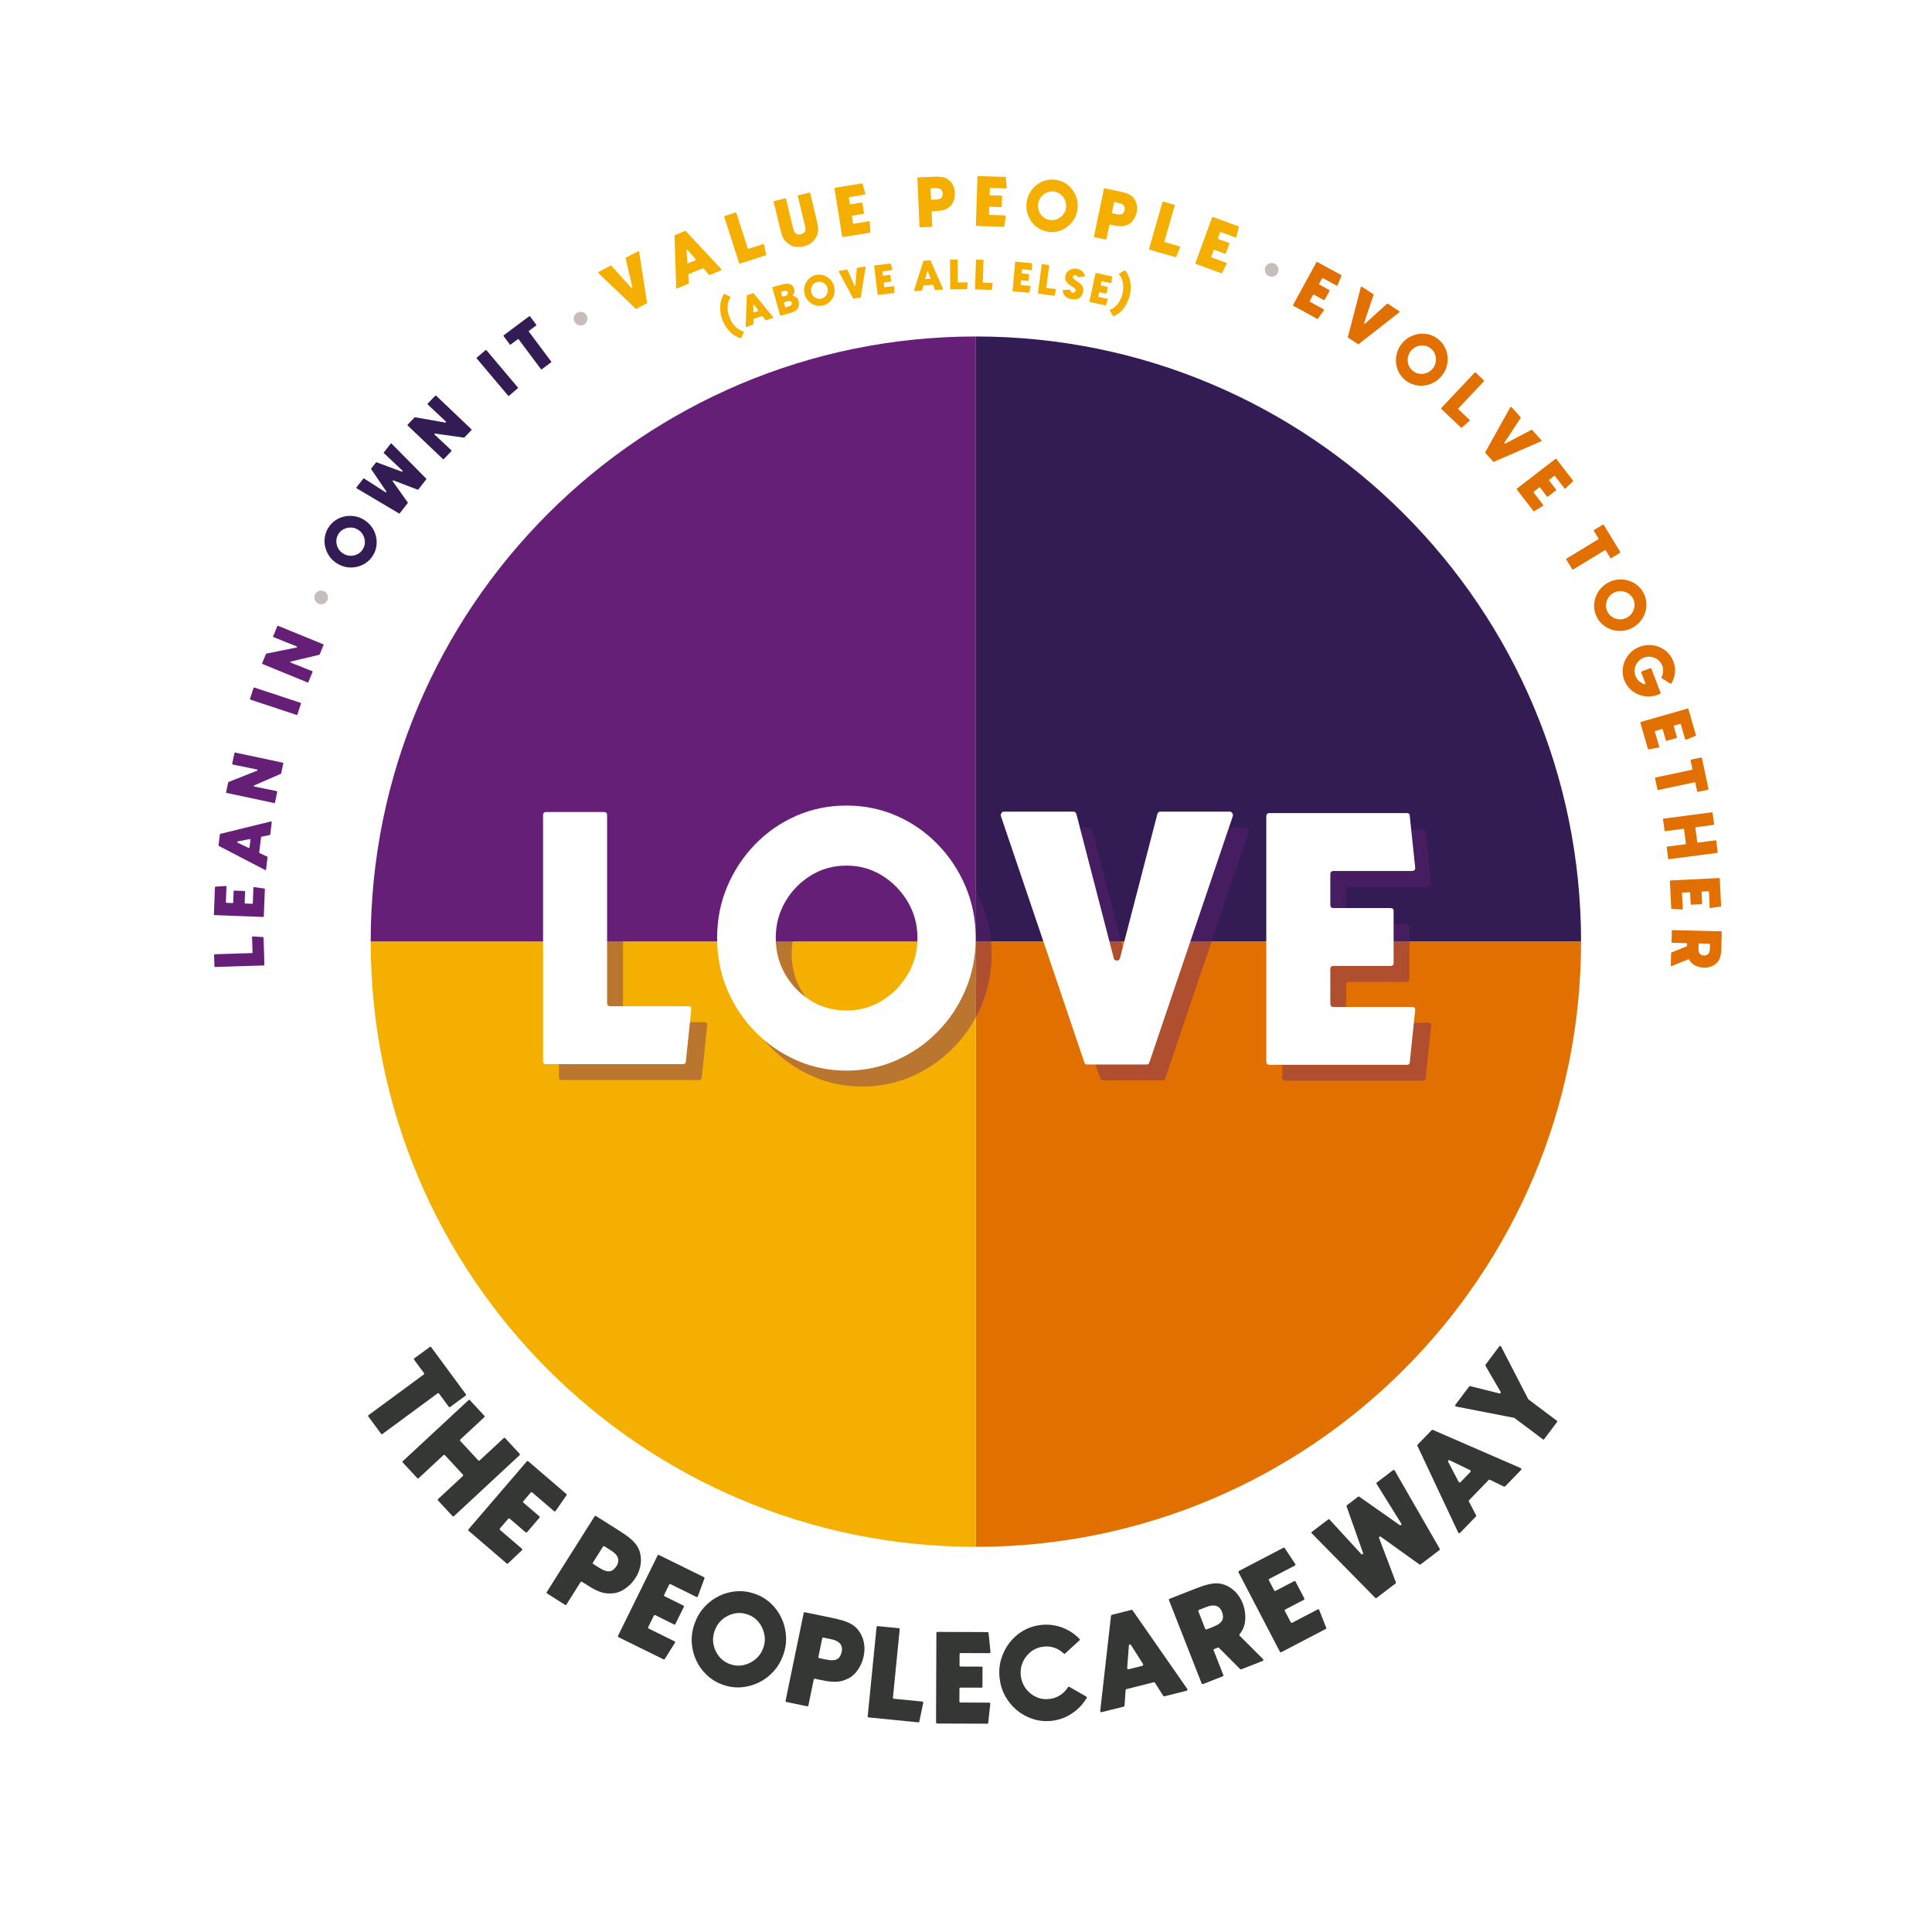
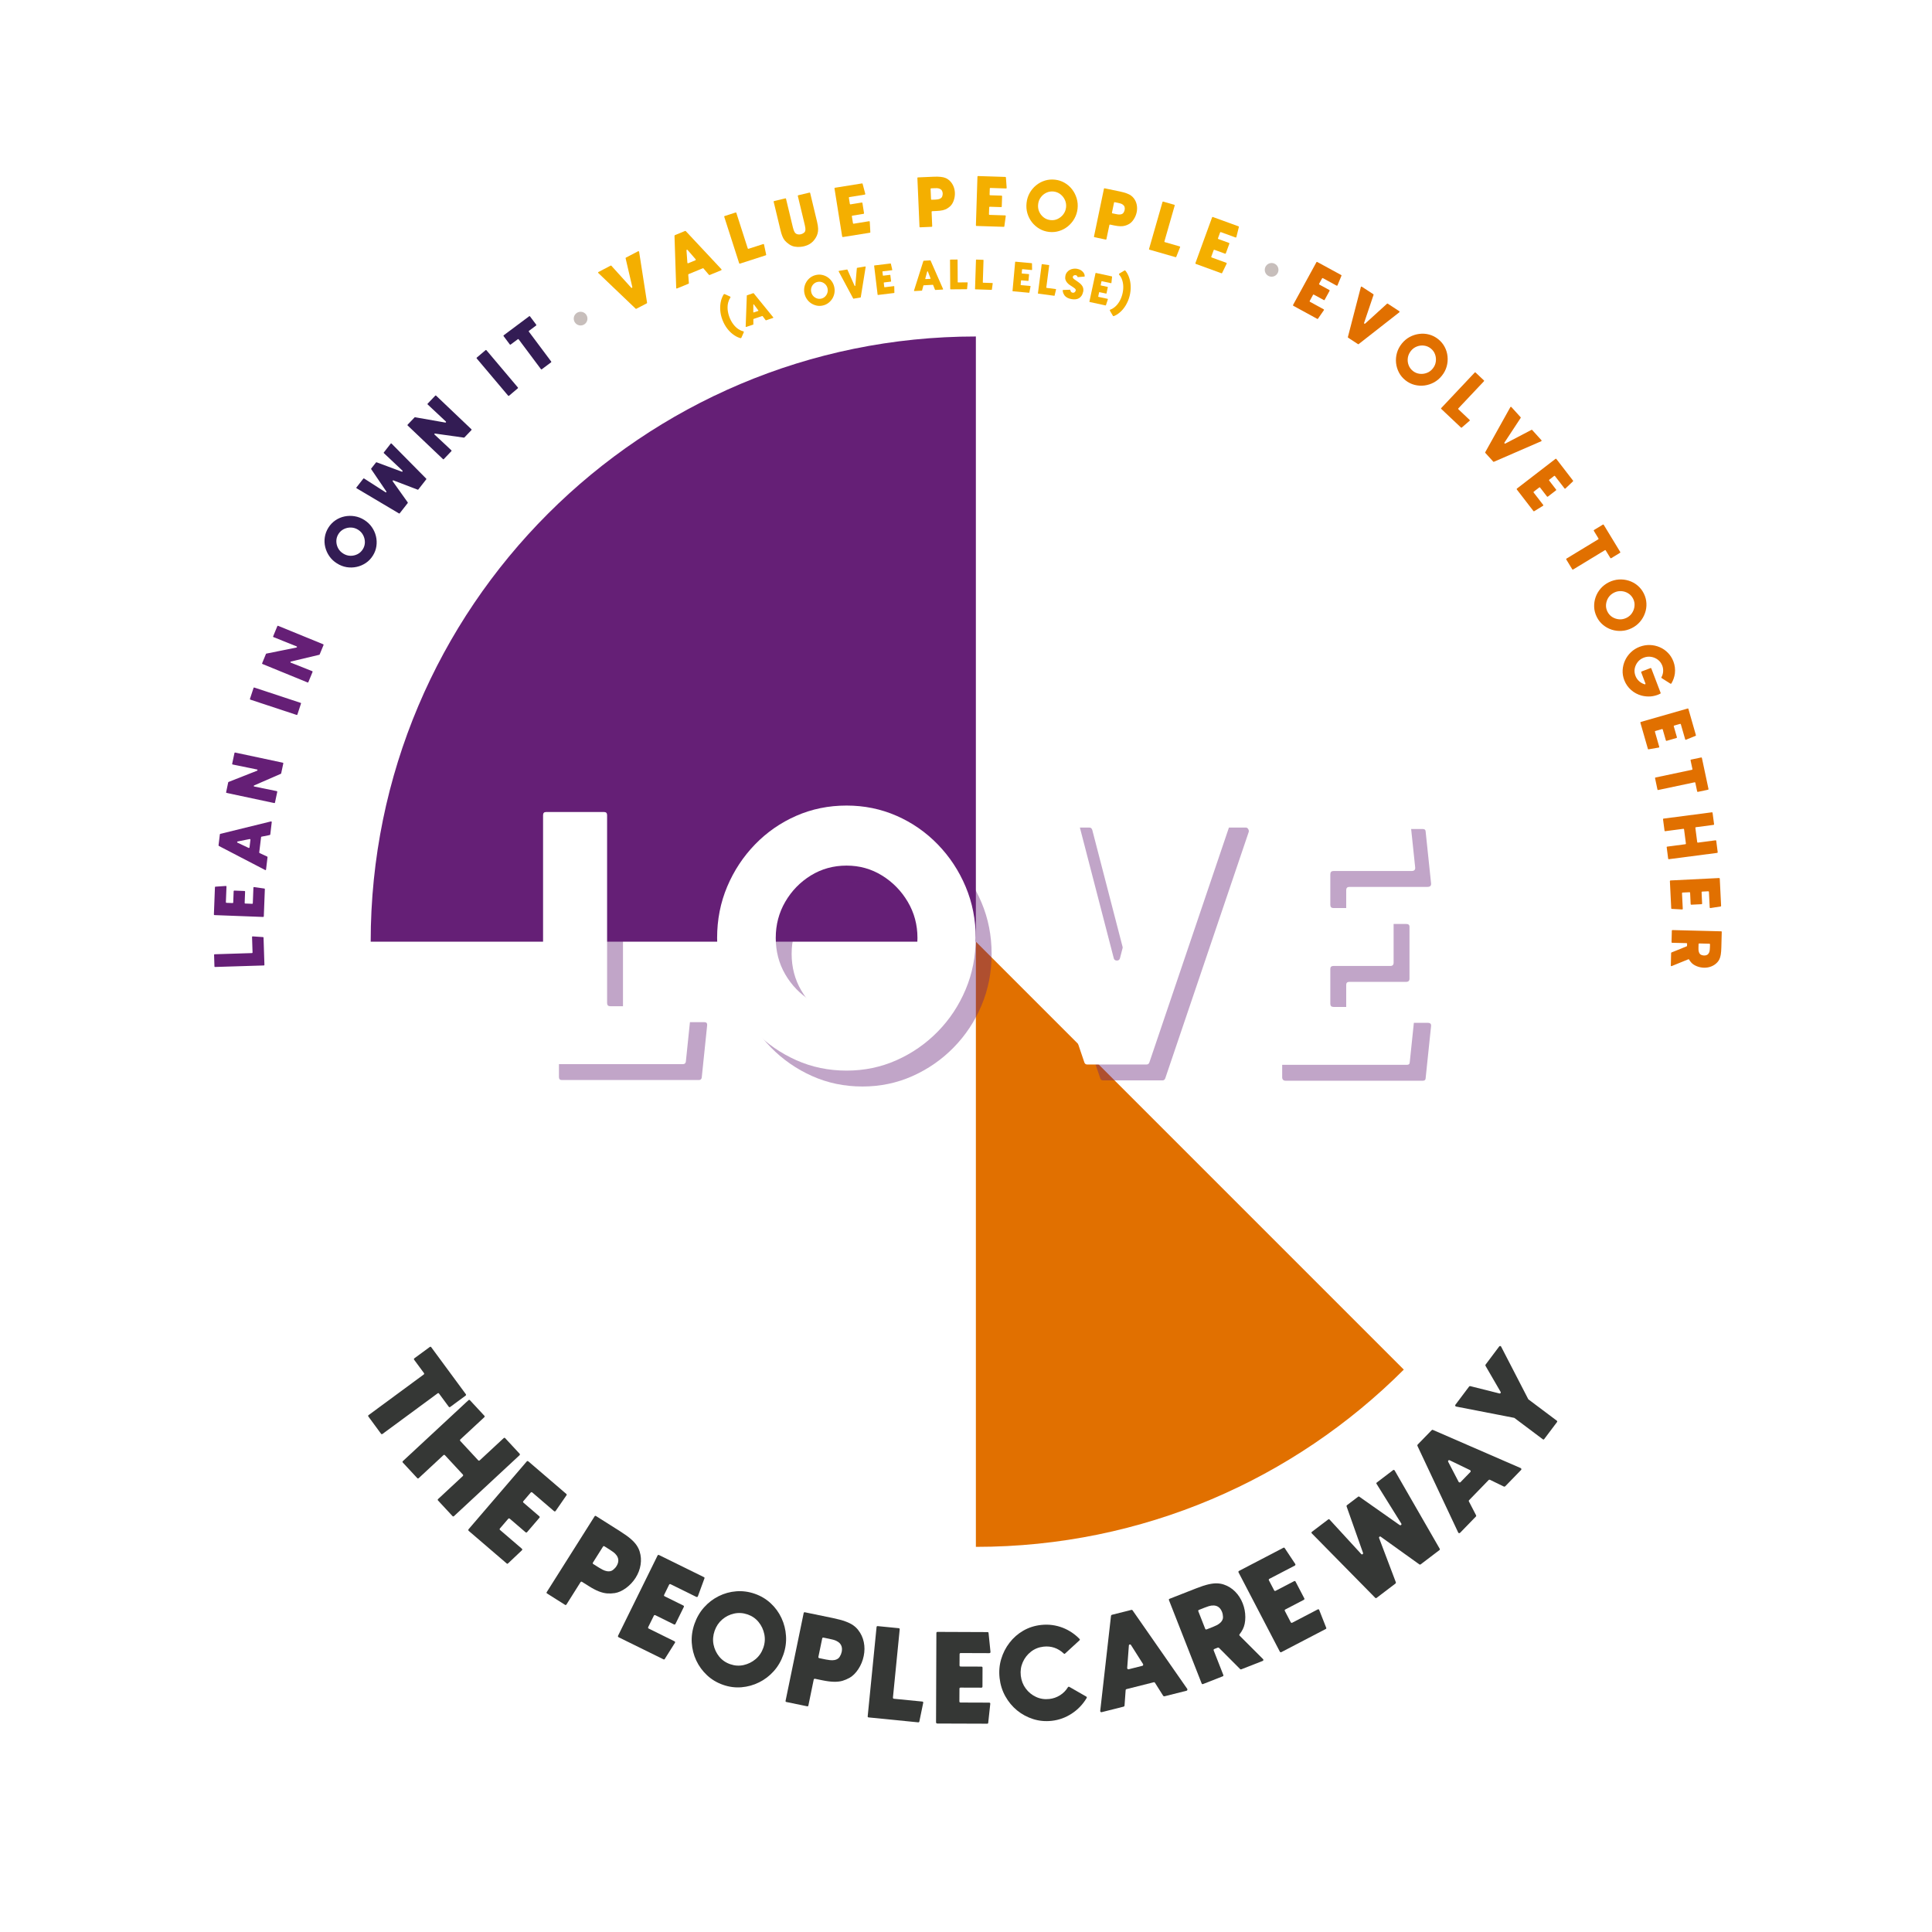
<svg xmlns="http://www.w3.org/2000/svg" width="1200" zoomAndPan="magnify" viewBox="0 0 900 900" height="1200" preserveAspectRatio="xMidYMid meet" version="1.0">
  <defs>
    <g />
    <clipPath id="da66639f8c">
      <path d="M 680 353 L 704.801 353 L 704.801 371 L 680 371 Z M 680 353 " clip-rule="nonzero" />
    </clipPath>
    <clipPath id="c34548afa4">
      <rect x="0" width="705" y="0" height="373" />
    </clipPath>
    <clipPath id="25debbedf4">
      <path d="M 172.68 156.746 L 454.68 156.746 L 454.68 438.746 L 172.68 438.746 Z M 172.68 156.746 " clip-rule="nonzero" />
    </clipPath>
    <clipPath id="0514d78b95">
      <path d="M 454.602 156.746 L 736.602 156.746 L 736.602 438.746 L 454.602 438.746 Z M 454.602 156.746 " clip-rule="nonzero" />
    </clipPath>
    <clipPath id="7d4e7148e0">
-       <path d="M 0.602 0.746 L 282.52 0.746 L 282.52 282.719 L 0.602 282.719 Z M 0.602 0.746 " clip-rule="nonzero" />
-     </clipPath>
+       </clipPath>
    <clipPath id="56f907a2d8">
      <rect x="0" width="283" y="0" height="283" />
    </clipPath>
    <clipPath id="e21ab667ae">
      <path d="M 454.602 438.668 L 736.602 438.668 L 736.602 720.668 L 454.602 720.668 Z M 454.602 438.668 " clip-rule="nonzero" />
    </clipPath>
    <clipPath id="d5c6e51334">
-       <path d="M 0.602 0.668 L 282.52 0.668 L 282.52 282.586 L 0.602 282.586 Z M 0.602 0.668 " clip-rule="nonzero" />
+       <path d="M 0.602 0.668 L 282.52 282.586 L 0.602 282.586 Z M 0.602 0.668 " clip-rule="nonzero" />
    </clipPath>
    <clipPath id="7ebdf79fc1">
      <rect x="0" width="283" y="0" height="283" />
    </clipPath>
    <clipPath id="7498d4feac">
-       <path d="M 172.68 438.668 L 454.68 438.668 L 454.68 720.668 L 172.68 720.668 Z M 172.68 438.668 " clip-rule="nonzero" />
-     </clipPath>
+       </clipPath>
    <clipPath id="fd0323de80">
      <path d="M 0.68 0.668 L 282.68 0.668 L 282.68 282.586 L 0.68 282.586 Z M 0.68 0.668 " clip-rule="nonzero" />
    </clipPath>
    <clipPath id="3ca65f7f3c">
      <rect x="0" width="283" y="0" height="283" />
    </clipPath>
    <clipPath id="194ab5ec8a">
      <rect x="0" width="427" y="0" height="164" />
    </clipPath>
    <clipPath id="f81bf9d153">
      <rect x="0" width="590" y="0" height="193" />
    </clipPath>
    <clipPath id="c1f2eaab93">
      <path d="M 267.27 145.23 L 274 145.23 L 274 151.98 L 267.27 151.98 Z M 267.27 145.23 " clip-rule="nonzero" />
    </clipPath>
    <clipPath id="70c8ca1515">
      <rect x="0" width="203" y="0" height="47" />
    </clipPath>
    <clipPath id="6e3883964c">
      <path d="M 589.172 122.516 L 595.922 122.516 L 595.922 129 L 589.172 129 Z M 589.172 122.516 " clip-rule="nonzero" />
    </clipPath>
    <clipPath id="fe899aaedf">
      <path d="M 146.422 275.113 L 153 275.113 L 153 281.863 L 146.422 281.863 Z M 146.422 275.113 " clip-rule="nonzero" />
    </clipPath>
  </defs>
  <rect x="-90" width="1080" fill="#ffffff" y="-90" height="1080" fill-opacity="1" />
  <rect x="-90" width="1080" fill="#ffffff" y="-90" height="1080" fill-opacity="1" />
  <g transform="matrix(1, 0, 0, 1, 98, 80)">
    <g clip-path="url(#c34548afa4)">
      <g fill="#651f76" fill-opacity="1">
        <g transform="translate(25.209, 370.562)">
          <g>
            <path d="M -5.797 -14.078 C -5.797 -14.285 -5.695 -14.379 -5.5 -14.359 L -0.672 -14.031 C -0.516 -14 -0.438 -13.91 -0.438 -13.766 L -0.031 -1.094 C -0.031 -0.914 -0.117 -0.82 -0.297 -0.812 L -23.016 -0.109 C -23.211 -0.098 -23.312 -0.18 -23.312 -0.359 L -23.484 -5.75 C -23.492 -5.926 -23.398 -6.02 -23.203 -6.031 L -5.875 -6.578 C -5.664 -6.578 -5.562 -6.676 -5.562 -6.875 Z M -5.797 -14.078 " />
          </g>
        </g>
      </g>
      <g fill="#651f76" fill-opacity="1">
        <g transform="translate(24.784, 347.994)">
          <g>
            <path d="M -4.734 -14.484 C -4.723 -14.703 -4.617 -14.797 -4.422 -14.766 L 0.344 -14.078 C 0.52 -14.078 0.602 -13.988 0.594 -13.812 L 0.109 -1.156 C 0.098 -0.938 -0.016 -0.832 -0.234 -0.844 L -22.859 -1.703 C -23.055 -1.711 -23.148 -1.816 -23.141 -2.016 L -22.656 -14.703 C -22.645 -14.879 -22.551 -14.961 -22.375 -14.953 L -17.594 -15.281 C -17.375 -15.289 -17.27 -15.172 -17.281 -14.922 L -17.562 -7.734 C -17.562 -7.535 -17.461 -7.43 -17.266 -7.422 L -14.438 -7.312 C -14.238 -7.301 -14.141 -7.395 -14.141 -7.594 L -13.938 -12.828 C -13.926 -13.023 -13.832 -13.125 -13.656 -13.125 L -8.891 -12.938 C -8.691 -12.926 -8.598 -12.82 -8.609 -12.625 L -8.812 -7.391 C -8.812 -7.191 -8.723 -7.094 -8.547 -7.094 L -5.312 -6.969 C -5.113 -6.957 -5.016 -7.051 -5.016 -7.25 Z M -4.734 -14.484 " />
          </g>
        </g>
      </g>
      <g fill="#651f76" fill-opacity="1">
        <g transform="translate(25.857, 324.956)">
          <g>
            <path d="M 2.391 -22.312 C 2.473 -22.32 2.551 -22.289 2.625 -22.219 C 2.707 -22.156 2.742 -22.082 2.734 -22 L 2.062 -16.281 C 2.039 -16.113 1.938 -16.004 1.75 -15.953 L -2.016 -15.203 C -2.148 -15.18 -2.223 -15.102 -2.234 -14.969 L -3.094 -7.922 C -3.113 -7.766 -3.062 -7.648 -2.938 -7.578 L 0.625 -5.922 C 0.738 -5.848 0.785 -5.75 0.766 -5.625 L 0.078 0.109 C 0.066 0.223 0.016 0.301 -0.078 0.344 C -0.172 0.395 -0.258 0.391 -0.344 0.328 L -21.859 -10.859 C -22.004 -10.953 -22.066 -11.078 -22.047 -11.234 L -21.438 -16.25 C -21.426 -16.406 -21.348 -16.492 -21.203 -16.516 Z M -7.188 -13.781 C -7.176 -13.875 -7.211 -13.953 -7.297 -14.016 C -7.379 -14.078 -7.461 -14.102 -7.547 -14.094 L -13.141 -12.969 C -13.297 -12.938 -13.379 -12.848 -13.391 -12.703 C -13.41 -12.555 -13.348 -12.457 -13.203 -12.406 L -8.047 -9.969 C -7.961 -9.938 -7.875 -9.941 -7.781 -9.984 C -7.688 -10.035 -7.633 -10.102 -7.625 -10.188 Z M -7.188 -13.781 " />
          </g>
        </g>
      </g>
      <g fill="#651f76" fill-opacity="1">
        <g transform="translate(29.854, 294.972)">
          <g>
            <path d="M -18.641 -24.156 C -18.586 -24.363 -18.477 -24.445 -18.312 -24.406 L 3.922 -19.672 C 4.098 -19.629 4.16 -19.504 4.109 -19.297 L 3.125 -14.688 C 3.113 -14.602 3.055 -14.539 2.953 -14.5 L -9.484 -9.078 C -9.598 -9.016 -9.648 -8.922 -9.641 -8.797 C -9.641 -8.68 -9.566 -8.609 -9.422 -8.578 L 1.062 -6.438 C 1.258 -6.395 1.336 -6.273 1.297 -6.078 L 0.234 -1.062 C 0.191 -0.895 0.082 -0.832 -0.094 -0.875 L -22.328 -5.609 C -22.492 -5.648 -22.555 -5.754 -22.516 -5.922 L -21.547 -10.516 C -21.523 -10.609 -21.461 -10.676 -21.359 -10.719 L -8.078 -15.953 C -7.941 -16.023 -7.879 -16.129 -7.891 -16.266 C -7.898 -16.398 -7.984 -16.484 -8.141 -16.516 L -19.5 -18.844 C -19.664 -18.883 -19.734 -18.988 -19.703 -19.156 Z M -18.641 -24.156 " />
          </g>
        </g>
      </g>
      <g fill="#651f76" fill-opacity="1">
        <g transform="translate(36.47, 266.517)">
          <g />
        </g>
      </g>
      <g fill="#651f76" fill-opacity="1">
        <g transform="translate(40.182, 253.903)">
          <g>
            <path d="M -20.062 -13.453 C -20 -13.617 -19.875 -13.672 -19.688 -13.609 L 1.875 -6.484 C 2.039 -6.43 2.094 -6.32 2.031 -6.156 L 0.359 -1.062 C 0.297 -0.875 0.18 -0.805 0.016 -0.859 L -21.547 -7.984 C -21.734 -8.047 -21.797 -8.172 -21.734 -8.359 Z M -20.062 -13.453 " />
          </g>
        </g>
      </g>
      <g fill="#651f76" fill-opacity="1">
        <g transform="translate(45.237, 238.781)">
          <g>
            <path d="M -14.062 -27.062 C -13.988 -27.258 -13.875 -27.328 -13.719 -27.266 L 7.328 -18.656 C 7.492 -18.594 7.539 -18.461 7.469 -18.266 L 5.672 -13.906 C 5.641 -13.82 5.57 -13.77 5.469 -13.75 L -7.734 -10.609 C -7.859 -10.578 -7.93 -10.5 -7.953 -10.375 C -7.973 -10.25 -7.91 -10.156 -7.766 -10.094 L 2.188 -6.141 C 2.375 -6.066 2.43 -5.938 2.359 -5.75 L 0.406 -1.016 C 0.344 -0.848 0.227 -0.797 0.062 -0.859 L -20.984 -9.469 C -21.141 -9.531 -21.188 -9.645 -21.125 -9.812 L -19.344 -14.156 C -19.312 -14.238 -19.238 -14.289 -19.125 -14.312 L -5.141 -17.141 C -4.992 -17.18 -4.91 -17.266 -4.891 -17.391 C -4.879 -17.523 -4.945 -17.625 -5.094 -17.688 L -15.859 -22 C -16.016 -22.062 -16.062 -22.172 -16 -22.328 Z M -14.062 -27.062 " />
          </g>
        </g>
      </g>
      <g fill="#651f76" fill-opacity="1">
        <g transform="translate(56.781, 211.944)">
          <g />
        </g>
      </g>
      <g fill="#353735" fill-opacity="1">
        <g transform="translate(62.693, 200.166)">
          <g />
        </g>
      </g>
      <g fill="#331c54" fill-opacity="1">
        <g transform="translate(68.791, 188.702)">
          <g>
            <path d="M -13.812 -22.906 C -12.938 -24.289 -11.848 -25.426 -10.547 -26.312 C -9.254 -27.195 -7.836 -27.801 -6.297 -28.125 C -4.754 -28.445 -3.191 -28.477 -1.609 -28.219 C -0.035 -27.969 1.461 -27.395 2.891 -26.5 C 4.336 -25.582 5.516 -24.469 6.422 -23.156 C 7.336 -21.852 7.977 -20.438 8.344 -18.906 C 8.707 -17.383 8.773 -15.844 8.547 -14.281 C 8.328 -12.727 7.781 -11.258 6.906 -9.875 C 6.02 -8.457 4.922 -7.312 3.609 -6.438 C 2.305 -5.562 0.891 -4.957 -0.641 -4.625 C -2.172 -4.289 -3.723 -4.25 -5.297 -4.5 C -6.879 -4.758 -8.395 -5.348 -9.844 -6.266 C -11.27 -7.16 -12.438 -8.258 -13.344 -9.562 C -14.258 -10.875 -14.906 -12.297 -15.281 -13.828 C -15.656 -15.367 -15.723 -16.91 -15.484 -18.453 C -15.254 -20.004 -14.695 -21.488 -13.812 -22.906 Z M 2.219 -12.828 C 2.852 -13.836 3.176 -14.922 3.188 -16.078 C 3.195 -17.234 2.93 -18.332 2.391 -19.375 C 1.859 -20.414 1.066 -21.27 0.016 -21.938 C -1.016 -22.582 -2.113 -22.922 -3.281 -22.953 C -4.457 -22.984 -5.566 -22.742 -6.609 -22.234 C -7.648 -21.723 -8.488 -20.961 -9.125 -19.953 C -9.77 -18.922 -10.098 -17.828 -10.109 -16.672 C -10.117 -15.516 -9.852 -14.414 -9.312 -13.375 C -8.77 -12.344 -7.984 -11.504 -6.953 -10.859 C -5.898 -10.191 -4.789 -9.836 -3.625 -9.797 C -2.457 -9.766 -1.352 -10.004 -0.312 -10.516 C 0.727 -11.023 1.57 -11.797 2.219 -12.828 Z M 2.219 -12.828 " />
          </g>
        </g>
      </g>
      <g fill="#331c54" fill-opacity="1">
        <g transform="translate(86.212, 161.664)">
          <g>
            <path d="M -2.234 -34.969 C -2.098 -35.145 -1.945 -35.156 -1.781 -35 L 14.328 -18.703 C 14.43 -18.586 14.438 -18.473 14.344 -18.359 L 10.656 -13.641 C 10.57 -13.535 10.469 -13.508 10.344 -13.562 L -0.938 -17.875 C -1.07 -17.914 -1.176 -17.883 -1.25 -17.781 C -1.332 -17.676 -1.336 -17.566 -1.266 -17.453 L 5.719 -7.641 C 5.789 -7.516 5.785 -7.398 5.703 -7.297 L 2 -2.562 C 1.906 -2.445 1.789 -2.422 1.656 -2.484 L -18.062 -14.188 C -18.25 -14.312 -18.281 -14.453 -18.156 -14.609 L -14.969 -18.688 C -14.852 -18.832 -14.723 -18.852 -14.578 -18.75 L -4.609 -12.344 C -4.484 -12.258 -4.367 -12.27 -4.266 -12.375 C -4.172 -12.477 -4.16 -12.586 -4.234 -12.703 L -11.266 -23.062 C -11.359 -23.188 -11.363 -23.301 -11.281 -23.406 L -9.078 -26.203 C -9.004 -26.305 -8.895 -26.336 -8.75 -26.297 L 2.969 -21.938 C 3.113 -21.895 3.223 -21.938 3.297 -22.062 C 3.379 -22.188 3.367 -22.305 3.266 -22.422 L -5.359 -30.547 C -5.504 -30.648 -5.52 -30.77 -5.406 -30.906 Z M -2.234 -34.969 " />
          </g>
        </g>
      </g>
      <g fill="#331c54" fill-opacity="1">
        <g transform="translate(107.986, 134.673)">
          <g>
            <path d="M -3.25 -30.328 C -3.113 -30.473 -2.977 -30.488 -2.844 -30.375 L 13.625 -14.703 C 13.75 -14.578 13.742 -14.441 13.609 -14.297 L 10.344 -10.875 C 10.289 -10.812 10.207 -10.789 10.094 -10.812 L -3.328 -12.703 C -3.461 -12.711 -3.562 -12.664 -3.625 -12.562 C -3.688 -12.457 -3.66 -12.348 -3.547 -12.234 L 4.266 -4.922 C 4.41 -4.785 4.414 -4.645 4.281 -4.5 L 0.75 -0.797 C 0.633 -0.66 0.516 -0.656 0.391 -0.781 L -16.078 -16.453 C -16.211 -16.566 -16.223 -16.691 -16.109 -16.828 L -12.875 -20.219 C -12.812 -20.289 -12.723 -20.316 -12.609 -20.297 L 1.453 -17.828 C 1.598 -17.816 1.703 -17.867 1.766 -17.984 C 1.836 -18.109 1.816 -18.223 1.703 -18.328 L -6.766 -26.266 C -6.898 -26.379 -6.906 -26.5 -6.781 -26.625 Z M -3.25 -30.328 " />
          </g>
        </g>
      </g>
      <g fill="#331c54" fill-opacity="1">
        <g transform="translate(128.509, 113.879)">
          <g />
        </g>
      </g>
      <g fill="#331c54" fill-opacity="1">
        <g transform="translate(138.271, 105.071)">
          <g>
            <path d="M -10.062 -21.969 C -9.926 -22.082 -9.789 -22.062 -9.656 -21.906 L 4.984 -4.562 C 5.098 -4.426 5.086 -4.301 4.953 -4.188 L 0.859 -0.719 C 0.703 -0.594 0.566 -0.598 0.453 -0.734 L -14.188 -18.078 C -14.32 -18.234 -14.312 -18.375 -14.156 -18.5 Z M -10.062 -21.969 " />
          </g>
        </g>
      </g>
      <g fill="#331c54" fill-opacity="1">
        <g transform="translate(150.587, 94.858)">
          <g>
            <path d="M -2.062 -27.547 C -1.914 -27.648 -1.785 -27.617 -1.672 -27.453 L 1.188 -23.625 C 1.312 -23.457 1.301 -23.32 1.156 -23.219 L -2.172 -20.734 C -2.305 -20.617 -2.32 -20.492 -2.219 -20.359 L 8.188 -6.438 C 8.289 -6.289 8.258 -6.16 8.094 -6.047 L 3.812 -2.844 C 3.645 -2.727 3.508 -2.742 3.406 -2.891 L -7 -16.812 C -7.102 -16.945 -7.223 -16.957 -7.359 -16.844 L -10.719 -14.344 C -10.863 -14.238 -11 -14.27 -11.125 -14.438 L -13.984 -18.266 C -14.098 -18.43 -14.082 -18.566 -13.938 -18.672 Z M -2.062 -27.547 " />
          </g>
        </g>
      </g>
      <g fill="#353735" fill-opacity="1">
        <g transform="translate(169.454, 81.237)">
          <g />
        </g>
      </g>
      <g fill="#353735" fill-opacity="1">
        <g transform="translate(180.527, 74.093)">
          <g />
        </g>
      </g>
      <g fill="#f4af00" fill-opacity="1">
        <g transform="translate(191.658, 67.344)">
          <g>
            <path d="M 7.625 -30.312 C 7.707 -30.352 7.789 -30.348 7.875 -30.297 C 7.969 -30.242 8.031 -30.176 8.062 -30.094 L 11.766 -6.344 C 11.785 -6.195 11.738 -6.094 11.625 -6.031 L 6.766 -3.5 C 6.641 -3.438 6.531 -3.457 6.438 -3.562 L -10.938 -20.156 C -11.008 -20.219 -11.039 -20.301 -11.031 -20.406 C -11.02 -20.508 -10.973 -20.582 -10.891 -20.625 L -5.188 -23.609 C -5.07 -23.672 -4.957 -23.645 -4.844 -23.531 L 4.391 -13.312 C 4.492 -13.227 4.609 -13.219 4.734 -13.281 C 4.859 -13.344 4.914 -13.441 4.906 -13.578 L 1.781 -27 C 1.75 -27.156 1.789 -27.266 1.906 -27.328 Z M 7.625 -30.312 " />
          </g>
        </g>
      </g>
      <g fill="#f4af00" fill-opacity="1">
        <g transform="translate(217.439, 54.253)">
          <g>
            <path d="M 20.625 -8.844 C 20.676 -8.77 20.691 -8.676 20.672 -8.562 C 20.648 -8.457 20.602 -8.391 20.531 -8.359 L 15.219 -6.172 C 15.051 -6.098 14.898 -6.133 14.766 -6.281 L 12.281 -9.203 C 12.188 -9.305 12.078 -9.332 11.953 -9.281 L 5.391 -6.578 C 5.242 -6.516 5.172 -6.41 5.172 -6.266 L 5.469 -2.359 C 5.469 -2.211 5.406 -2.117 5.281 -2.078 L -0.062 0.125 C -0.164 0.164 -0.258 0.156 -0.344 0.094 C -0.426 0.039 -0.457 -0.035 -0.438 -0.141 L -1.234 -24.391 C -1.211 -24.555 -1.129 -24.672 -0.984 -24.734 L 3.672 -26.656 C 3.816 -26.719 3.938 -26.691 4.031 -26.578 Z M 8.516 -13 C 8.598 -13.039 8.645 -13.109 8.656 -13.203 C 8.664 -13.305 8.648 -13.398 8.609 -13.484 L 4.875 -17.797 C 4.781 -17.922 4.664 -17.957 4.531 -17.906 C 4.395 -17.852 4.336 -17.742 4.359 -17.578 L 4.766 -11.891 C 4.773 -11.797 4.82 -11.719 4.906 -11.656 C 5 -11.602 5.082 -11.594 5.156 -11.625 Z M 8.516 -13 " />
          </g>
        </g>
      </g>
      <g fill="#f4af00" fill-opacity="1">
        <g transform="translate(245.634, 43.143)">
          <g>
            <path d="M 11.922 -9.453 C 12.117 -9.516 12.234 -9.445 12.266 -9.25 L 13.281 -4.516 C 13.301 -4.359 13.242 -4.258 13.109 -4.219 L 1.047 -0.328 C 0.867 -0.273 0.754 -0.332 0.703 -0.5 L -6.25 -22.141 C -6.312 -22.328 -6.254 -22.445 -6.078 -22.5 L -0.953 -24.156 C -0.785 -24.207 -0.672 -24.141 -0.609 -23.953 L 4.688 -7.453 C 4.75 -7.254 4.875 -7.188 5.062 -7.25 Z M 11.922 -9.453 " />
          </g>
        </g>
      </g>
      <g fill="#f4af00" fill-opacity="1">
        <g transform="translate(267.158, 36.464)">
          <g>
            <path d="M 11.938 -26.75 C 12.102 -26.789 12.207 -26.723 12.25 -26.547 L 15.453 -13.203 C 15.766 -11.91 15.93 -10.816 15.953 -9.922 C 15.973 -9.035 15.879 -8.254 15.672 -7.578 C 15.473 -6.898 15.191 -6.266 14.828 -5.672 C 14.223 -4.672 13.484 -3.844 12.609 -3.188 C 11.734 -2.531 10.633 -2.039 9.312 -1.719 C 8.883 -1.613 8.289 -1.523 7.531 -1.453 C 6.781 -1.391 5.953 -1.43 5.047 -1.578 C 4.148 -1.723 3.281 -2.086 2.438 -2.672 C 1.613 -3.242 0.953 -3.82 0.453 -4.406 C -0.035 -5 -0.426 -5.676 -0.719 -6.438 C -1.02 -7.195 -1.297 -8.094 -1.547 -9.125 L -4.75 -22.469 C -4.789 -22.645 -4.727 -22.754 -4.562 -22.797 L 0.688 -24.062 C 0.852 -24.102 0.957 -24.035 1 -23.859 L 4.203 -10.516 C 4.305 -10.109 4.43 -9.688 4.578 -9.25 C 4.734 -8.82 4.93 -8.426 5.172 -8.062 C 5.492 -7.688 5.898 -7.438 6.391 -7.312 C 6.891 -7.195 7.395 -7.203 7.906 -7.328 C 8.445 -7.461 8.914 -7.688 9.312 -8 C 9.707 -8.312 9.938 -8.688 10 -9.125 C 10.062 -9.539 10.051 -9.992 9.969 -10.484 C 9.895 -10.973 9.805 -11.422 9.703 -11.828 L 6.5 -25.172 C 6.457 -25.348 6.523 -25.457 6.703 -25.5 Z M 11.938 -26.75 " />
          </g>
        </g>
      </g>
      <g fill="#f4af00" fill-opacity="1">
        <g transform="translate(293.546, 30.54)">
          <g>
            <path d="M 13.281 -7.484 C 13.5 -7.516 13.613 -7.43 13.625 -7.234 L 13.891 -2.438 C 13.922 -2.258 13.848 -2.156 13.672 -2.125 L 1.156 -0.125 C 0.938 -0.082 0.805 -0.172 0.766 -0.391 L -2.812 -22.75 C -2.844 -22.938 -2.758 -23.047 -2.562 -23.078 L 9.984 -25.094 C 10.16 -25.125 10.266 -25.051 10.297 -24.875 L 11.531 -20.25 C 11.582 -20.039 11.488 -19.914 11.25 -19.875 L 4.125 -18.734 C 3.938 -18.703 3.859 -18.586 3.891 -18.391 L 4.344 -15.594 C 4.375 -15.395 4.484 -15.312 4.672 -15.344 L 9.859 -16.188 C 10.055 -16.219 10.172 -16.148 10.203 -15.984 L 10.953 -11.25 C 10.984 -11.062 10.898 -10.953 10.703 -10.922 L 5.516 -10.078 C 5.328 -10.047 5.25 -9.941 5.281 -9.766 L 5.797 -6.578 C 5.828 -6.379 5.938 -6.297 6.125 -6.328 Z M 13.281 -7.484 " />
          </g>
        </g>
      </g>
      <g fill="#f4af00" fill-opacity="1">
        <g transform="translate(316.546, 27.232)">
          <g />
        </g>
      </g>
      <g fill="#f4af00" fill-opacity="1">
        <g transform="translate(329.525, 25.936)">
          <g>
            <path d="M 14.328 -22.203 C 15.223 -21.516 15.926 -20.645 16.438 -19.594 C 16.957 -18.539 17.242 -17.395 17.297 -16.156 C 17.348 -14.938 17.176 -13.754 16.781 -12.609 C 16.395 -11.473 15.859 -10.578 15.172 -9.922 C 14.68 -9.461 14.16 -9.07 13.609 -8.75 C 13.055 -8.426 12.383 -8.172 11.594 -7.984 C 10.801 -7.805 9.805 -7.691 8.609 -7.641 L 6.734 -7.562 C 6.535 -7.551 6.441 -7.445 6.453 -7.25 L 6.734 -0.562 C 6.742 -0.383 6.66 -0.289 6.484 -0.281 L 1.094 -0.047 C 0.914 -0.035 0.82 -0.117 0.812 -0.297 L -0.172 -23.016 C -0.18 -23.191 -0.098 -23.285 0.078 -23.297 L 7.281 -23.609 C 8.656 -23.672 9.781 -23.648 10.656 -23.547 C 11.539 -23.453 12.27 -23.289 12.844 -23.062 C 13.426 -22.832 13.922 -22.547 14.328 -22.203 Z M 10.391 -13.375 C 10.93 -13.656 11.273 -14.031 11.422 -14.5 C 11.566 -14.969 11.633 -15.398 11.625 -15.797 C 11.57 -16.93 11.082 -17.676 10.156 -18.031 C 9.738 -18.195 9.316 -18.281 8.891 -18.281 C 8.461 -18.281 8.094 -18.273 7.781 -18.266 L 6.266 -18.203 C 6.066 -18.191 5.973 -18.098 5.984 -17.922 L 6.188 -13.172 C 6.195 -12.973 6.301 -12.879 6.5 -12.891 L 8.219 -12.953 C 8.477 -12.961 8.812 -12.992 9.219 -13.047 C 9.633 -13.109 10.023 -13.219 10.391 -13.375 Z M 10.391 -13.375 " />
          </g>
        </g>
      </g>
      <g fill="#f4af00" fill-opacity="1">
        <g transform="translate(355.77, 25.166)">
          <g>
            <path d="M 14.469 -4.828 C 14.688 -4.816 14.781 -4.711 14.75 -4.516 L 14.094 0.25 C 14.094 0.426 14.004 0.508 13.828 0.5 L 1.156 0.094 C 0.938 0.094 0.832 -0.016 0.844 -0.234 L 1.562 -22.859 C 1.562 -23.055 1.66 -23.156 1.859 -23.156 L 14.562 -22.75 C 14.738 -22.738 14.828 -22.645 14.828 -22.469 L 15.172 -17.688 C 15.18 -17.469 15.062 -17.363 14.812 -17.375 L 7.609 -17.609 C 7.41 -17.609 7.312 -17.508 7.312 -17.312 L 7.219 -14.5 C 7.207 -14.301 7.301 -14.203 7.5 -14.203 L 12.75 -14.031 C 12.945 -14.02 13.047 -13.926 13.047 -13.75 L 12.891 -8.969 C 12.879 -8.77 12.773 -8.676 12.578 -8.688 L 7.328 -8.859 C 7.129 -8.859 7.031 -8.77 7.031 -8.594 L 6.922 -5.359 C 6.922 -5.16 7.02 -5.062 7.219 -5.062 Z M 14.469 -4.828 " />
          </g>
        </g>
      </g>
      <g fill="#f4af00" fill-opacity="1">
        <g transform="translate(378.799, 26.051)">
          <g>
            <path d="M 14.719 -22.344 C 16.344 -22.156 17.832 -21.66 19.188 -20.859 C 20.551 -20.066 21.707 -19.047 22.656 -17.797 C 23.613 -16.547 24.316 -15.148 24.766 -13.609 C 25.223 -12.078 25.359 -10.477 25.172 -8.812 C 24.973 -7.113 24.473 -5.566 23.672 -4.172 C 22.879 -2.785 21.875 -1.598 20.656 -0.609 C 19.445 0.379 18.086 1.102 16.578 1.562 C 15.078 2.031 13.516 2.172 11.891 1.984 C 10.234 1.797 8.727 1.301 7.375 0.5 C 6.02 -0.301 4.859 -1.32 3.891 -2.562 C 2.93 -3.812 2.227 -5.203 1.781 -6.734 C 1.344 -8.273 1.223 -9.895 1.422 -11.594 C 1.609 -13.258 2.094 -14.785 2.875 -16.172 C 3.664 -17.566 4.672 -18.758 5.891 -19.75 C 7.117 -20.75 8.484 -21.477 9.984 -21.938 C 11.484 -22.395 13.062 -22.531 14.719 -22.344 Z M 12.531 -3.531 C 13.719 -3.383 14.832 -3.555 15.875 -4.047 C 16.926 -4.547 17.805 -5.258 18.516 -6.188 C 19.234 -7.113 19.664 -8.195 19.812 -9.438 C 19.945 -10.645 19.773 -11.785 19.297 -12.859 C 18.816 -13.93 18.125 -14.82 17.219 -15.531 C 16.312 -16.25 15.266 -16.68 14.078 -16.828 C 12.867 -16.961 11.738 -16.785 10.688 -16.297 C 9.633 -15.805 8.758 -15.094 8.062 -14.156 C 7.363 -13.227 6.945 -12.16 6.812 -10.953 C 6.664 -9.711 6.82 -8.555 7.281 -7.484 C 7.75 -6.422 8.438 -5.531 9.344 -4.812 C 10.258 -4.094 11.32 -3.664 12.531 -3.531 Z M 12.531 -3.531 " />
          </g>
        </g>
      </g>
      <g fill="#f4af00" fill-opacity="1">
        <g transform="translate(410.76, 30.282)">
          <g>
            <path d="M 19.344 -18 C 20.051 -17.113 20.523 -16.098 20.766 -14.953 C 21.004 -13.805 21 -12.625 20.75 -11.406 C 20.5 -10.219 20.039 -9.117 19.375 -8.109 C 18.719 -7.098 17.977 -6.363 17.156 -5.906 C 16.562 -5.57 15.953 -5.316 15.328 -5.141 C 14.711 -4.961 14.004 -4.879 13.203 -4.891 C 12.398 -4.898 11.41 -5.023 10.234 -5.266 L 8.391 -5.656 C 8.191 -5.695 8.07 -5.625 8.031 -5.438 L 6.656 1.109 C 6.625 1.285 6.52 1.359 6.344 1.328 L 1.078 0.219 C 0.898 0.188 0.828 0.082 0.859 -0.094 L 5.5 -22.344 C 5.531 -22.52 5.633 -22.594 5.812 -22.562 L 12.875 -21.094 C 14.219 -20.812 15.305 -20.508 16.141 -20.188 C 16.973 -19.875 17.633 -19.535 18.125 -19.172 C 18.625 -18.805 19.031 -18.414 19.344 -18 Z M 13.359 -10.422 C 13.953 -10.547 14.379 -10.816 14.641 -11.234 C 14.898 -11.66 15.066 -12.066 15.141 -12.453 C 15.367 -13.566 15.082 -14.406 14.281 -14.969 C 13.926 -15.227 13.539 -15.41 13.125 -15.516 C 12.707 -15.629 12.344 -15.719 12.031 -15.781 L 10.547 -16.094 C 10.348 -16.133 10.234 -16.066 10.203 -15.891 L 9.234 -11.25 C 9.191 -11.051 9.27 -10.93 9.469 -10.891 L 11.156 -10.547 C 11.414 -10.484 11.75 -10.426 12.156 -10.375 C 12.57 -10.332 12.973 -10.348 13.359 -10.422 Z M 13.359 -10.422 " />
          </g>
        </g>
      </g>
      <g fill="#f4af00" fill-opacity="1">
        <g transform="translate(436.391, 36.001)">
          <g>
            <path d="M 15.172 -1.203 C 15.367 -1.148 15.426 -1.031 15.344 -0.844 L 13.547 3.656 C 13.473 3.789 13.367 3.836 13.234 3.797 L 1.047 0.297 C 0.879 0.254 0.82 0.148 0.875 -0.016 L 7.141 -21.875 C 7.191 -22.062 7.301 -22.133 7.469 -22.094 L 12.656 -20.594 C 12.82 -20.551 12.879 -20.438 12.828 -20.25 L 8.047 -3.578 C 7.984 -3.379 8.047 -3.254 8.234 -3.203 Z M 15.172 -1.203 " />
          </g>
        </g>
      </g>
      <g fill="#f4af00" fill-opacity="1">
        <g transform="translate(458.011, 42.499)">
          <g>
            <path d="M 15.25 -0.078 C 15.445 -0.004 15.504 0.125 15.422 0.312 L 13.312 4.641 C 13.258 4.805 13.148 4.859 12.984 4.797 L 1.078 0.453 C 0.867 0.379 0.801 0.238 0.875 0.031 L 8.625 -21.234 C 8.688 -21.422 8.812 -21.477 9 -21.406 L 20.938 -17.062 C 21.102 -17 21.156 -16.883 21.094 -16.719 L 19.938 -12.078 C 19.875 -11.867 19.727 -11.805 19.5 -11.891 L 12.734 -14.359 C 12.547 -14.422 12.414 -14.359 12.344 -14.172 L 11.375 -11.516 C 11.312 -11.328 11.375 -11.203 11.562 -11.141 L 16.484 -9.344 C 16.672 -9.27 16.734 -9.148 16.672 -8.984 L 15.031 -4.5 C 14.969 -4.312 14.844 -4.254 14.656 -4.328 L 9.734 -6.125 C 9.547 -6.188 9.422 -6.133 9.359 -5.969 L 8.25 -2.922 C 8.188 -2.742 8.25 -2.625 8.438 -2.562 Z M 15.25 -0.078 " />
          </g>
        </g>
      </g>
      <g fill="#353735" fill-opacity="1">
        <g transform="translate(479.714, 50.802)">
          <g />
        </g>
      </g>
      <g fill="#353735" fill-opacity="1">
        <g transform="translate(491.759, 56.147)">
          <g />
        </g>
      </g>
      <g fill="#e17000" fill-opacity="1">
        <g transform="translate(503.522, 61.855)">
          <g>
            <path d="M 15.078 2.219 C 15.266 2.32 15.305 2.457 15.203 2.625 L 12.453 6.594 C 12.367 6.75 12.254 6.781 12.109 6.688 L 0.984 0.609 C 0.797 0.504 0.754 0.352 0.859 0.156 L 11.719 -19.703 C 11.812 -19.879 11.941 -19.914 12.109 -19.812 L 23.266 -13.734 C 23.41 -13.641 23.441 -13.516 23.359 -13.359 L 21.531 -8.938 C 21.438 -8.738 21.281 -8.703 21.062 -8.828 L 14.75 -12.281 C 14.57 -12.375 14.438 -12.332 14.344 -12.156 L 12.984 -9.688 C 12.891 -9.508 12.93 -9.375 13.109 -9.281 L 17.719 -6.766 C 17.883 -6.66 17.926 -6.531 17.844 -6.375 L 15.547 -2.172 C 15.453 -2.004 15.32 -1.973 15.156 -2.078 L 10.547 -4.594 C 10.367 -4.688 10.234 -4.656 10.141 -4.5 L 8.594 -1.656 C 8.5 -1.488 8.539 -1.359 8.719 -1.266 Z M 15.078 2.219 " />
          </g>
        </g>
      </g>
      <g fill="#e17000" fill-opacity="1">
        <g transform="translate(523.669, 73.108)">
          <g>
            <path d="M 30.188 -8.125 C 30.258 -8.07 30.289 -7.992 30.281 -7.891 C 30.281 -7.785 30.254 -7.703 30.203 -7.641 L 11.266 7.172 C 11.16 7.266 11.051 7.273 10.938 7.203 L 6.344 4.203 C 6.238 4.129 6.203 4.02 6.234 3.875 L 12.266 -19.391 C 12.273 -19.473 12.328 -19.535 12.422 -19.578 C 12.523 -19.617 12.617 -19.613 12.703 -19.562 L 18.094 -16.047 C 18.207 -15.973 18.234 -15.859 18.172 -15.703 L 13.766 -2.656 C 13.742 -2.531 13.789 -2.426 13.906 -2.344 C 14.031 -2.27 14.145 -2.27 14.25 -2.344 L 24.438 -11.609 C 24.562 -11.711 24.68 -11.727 24.797 -11.656 Z M 30.188 -8.125 " />
          </g>
        </g>
      </g>
      <g fill="#e17000" fill-opacity="1">
        <g transform="translate(547.68, 89.186)">
          <g>
            <path d="M 24.297 -11.188 C 25.578 -10.164 26.582 -8.957 27.312 -7.562 C 28.051 -6.176 28.492 -4.695 28.641 -3.125 C 28.797 -1.562 28.66 -0.008 28.234 1.531 C 27.805 3.07 27.066 4.5 26.016 5.812 C 24.953 7.145 23.719 8.191 22.312 8.953 C 20.906 9.711 19.426 10.191 17.875 10.391 C 16.32 10.586 14.781 10.488 13.25 10.094 C 11.719 9.695 10.312 8.988 9.031 7.969 C 7.727 6.926 6.711 5.707 5.984 4.312 C 5.266 2.914 4.82 1.438 4.656 -0.125 C 4.5 -1.688 4.633 -3.238 5.062 -4.781 C 5.5 -6.32 6.25 -7.758 7.312 -9.094 C 8.363 -10.406 9.586 -11.441 10.984 -12.203 C 12.391 -12.961 13.875 -13.441 15.438 -13.641 C 17 -13.848 18.539 -13.75 20.062 -13.344 C 21.582 -12.945 22.992 -12.227 24.297 -11.188 Z M 12.5 3.625 C 13.438 4.363 14.477 4.801 15.625 4.938 C 16.77 5.082 17.891 4.945 18.984 4.531 C 20.086 4.125 21.023 3.43 21.797 2.453 C 22.555 1.492 23.016 0.438 23.172 -0.719 C 23.336 -1.883 23.223 -3.008 22.828 -4.094 C 22.441 -5.188 21.781 -6.102 20.844 -6.844 C 19.895 -7.602 18.844 -8.051 17.688 -8.188 C 16.539 -8.332 15.422 -8.191 14.328 -7.766 C 13.242 -7.348 12.32 -6.66 11.562 -5.703 C 10.789 -4.723 10.316 -3.656 10.141 -2.5 C 9.973 -1.352 10.086 -0.238 10.484 0.844 C 10.879 1.938 11.551 2.863 12.5 3.625 Z M 12.5 3.625 " />
          </g>
        </g>
      </g>
      <g fill="#e17000" fill-opacity="1">
        <g transform="translate(572.58, 109.723)">
          <g>
            <path d="M 14.031 5.891 C 14.188 6.035 14.188 6.164 14.031 6.281 L 10.359 9.453 C 10.234 9.547 10.117 9.547 10.016 9.453 L 0.797 0.75 C 0.672 0.625 0.672 0.5 0.797 0.375 L 16.391 -16.172 C 16.523 -16.316 16.656 -16.328 16.781 -16.203 L 20.703 -12.5 C 20.828 -12.383 20.82 -12.254 20.688 -12.109 L 8.781 0.516 C 8.645 0.66 8.648 0.801 8.797 0.938 Z M 14.031 5.891 " />
          </g>
        </g>
      </g>
      <g fill="#e17000" fill-opacity="1">
        <g transform="translate(588.824, 125.318)">
          <g>
            <path d="M 31.25 -0.234 C 31.312 -0.172 31.328 -0.094 31.297 0 C 31.273 0.102 31.227 0.176 31.156 0.219 L 9.094 9.797 C 8.969 9.848 8.863 9.82 8.781 9.719 L 5.094 5.656 C 5 5.551 4.988 5.441 5.062 5.328 L 16.766 -15.672 C 16.805 -15.742 16.875 -15.785 16.969 -15.797 C 17.07 -15.816 17.156 -15.789 17.219 -15.719 L 21.547 -10.953 C 21.629 -10.848 21.629 -10.734 21.547 -10.609 L 13.984 0.891 C 13.93 1.016 13.953 1.129 14.047 1.234 C 14.141 1.336 14.25 1.367 14.375 1.328 L 26.578 -5.062 C 26.711 -5.133 26.828 -5.117 26.922 -5.016 Z M 31.25 -0.234 " />
          </g>
        </g>
      </g>
      <g fill="#e17000" fill-opacity="1">
        <g transform="translate(607.953, 147.091)">
          <g>
            <path d="M 12.922 8.109 C 13.047 8.273 13.023 8.41 12.859 8.516 L 8.766 11.031 C 8.629 11.133 8.504 11.117 8.391 10.984 L 0.656 0.953 C 0.52 0.773 0.535 0.625 0.703 0.5 L 18.641 -13.328 C 18.797 -13.453 18.938 -13.438 19.062 -13.281 L 26.812 -3.219 C 26.926 -3.082 26.914 -2.957 26.781 -2.844 L 23.297 0.469 C 23.129 0.613 22.973 0.586 22.828 0.391 L 18.422 -5.312 C 18.305 -5.469 18.172 -5.488 18.016 -5.375 L 15.781 -3.641 C 15.625 -3.516 15.602 -3.375 15.719 -3.219 L 18.922 0.938 C 19.047 1.094 19.039 1.223 18.906 1.328 L 15.109 4.25 C 14.953 4.363 14.812 4.344 14.688 4.188 L 11.484 0.031 C 11.367 -0.125 11.242 -0.145 11.109 -0.031 L 8.547 1.938 C 8.391 2.062 8.367 2.203 8.484 2.359 Z M 12.922 8.109 " />
          </g>
        </g>
      </g>
      <g fill="#e17000" fill-opacity="1">
        <g transform="translate(621.839, 165.724)">
          <g />
        </g>
      </g>
      <g fill="#e17000" fill-opacity="1">
        <g transform="translate(629.16, 176.557)">
          <g>
            <path d="M 27.609 0.578 C 27.703 0.734 27.664 0.863 27.5 0.969 L 23.422 3.453 C 23.234 3.555 23.094 3.531 23 3.375 L 20.844 -0.172 C 20.75 -0.328 20.629 -0.359 20.484 -0.266 L 5.641 8.75 C 5.484 8.844 5.352 8.805 5.25 8.641 L 2.469 4.062 C 2.363 3.895 2.391 3.766 2.547 3.672 L 17.391 -5.344 C 17.535 -5.438 17.562 -5.562 17.469 -5.719 L 15.297 -9.297 C 15.203 -9.453 15.25 -9.582 15.438 -9.688 L 19.516 -12.172 C 19.68 -12.273 19.812 -12.25 19.906 -12.094 Z M 27.609 0.578 " />
          </g>
        </g>
      </g>
      <g fill="#e17000" fill-opacity="1">
        <g transform="translate(641.012, 196.359)">
          <g>
            <path d="M 26.75 0.125 C 27.477 1.594 27.879 3.113 27.953 4.688 C 28.035 6.258 27.812 7.785 27.281 9.266 C 26.758 10.754 25.977 12.102 24.938 13.312 C 23.895 14.531 22.625 15.508 21.125 16.25 C 19.594 17.008 18.031 17.438 16.438 17.531 C 14.844 17.633 13.297 17.445 11.797 16.969 C 10.305 16.488 8.953 15.742 7.734 14.734 C 6.523 13.734 5.555 12.5 4.828 11.031 C 4.086 9.539 3.68 8.008 3.609 6.438 C 3.547 4.863 3.77 3.332 4.281 1.844 C 4.801 0.363 5.582 -0.977 6.625 -2.188 C 7.664 -3.395 8.953 -4.379 10.484 -5.141 C 11.984 -5.879 13.531 -6.301 15.125 -6.406 C 16.719 -6.508 18.266 -6.32 19.766 -5.844 C 21.273 -5.363 22.629 -4.617 23.828 -3.609 C 25.035 -2.609 26.008 -1.363 26.75 0.125 Z M 9.797 8.562 C 10.328 9.633 11.082 10.477 12.062 11.094 C 13.051 11.707 14.125 12.055 15.281 12.141 C 16.445 12.234 17.594 12 18.719 11.438 C 19.812 10.895 20.672 10.129 21.297 9.141 C 21.93 8.16 22.301 7.094 22.406 5.938 C 22.52 4.781 22.312 3.664 21.781 2.594 C 21.238 1.508 20.473 0.66 19.484 0.047 C 18.504 -0.566 17.43 -0.91 16.266 -0.984 C 15.109 -1.066 13.984 -0.836 12.891 -0.297 C 11.766 0.266 10.883 1.031 10.25 2 C 9.625 2.977 9.254 4.047 9.141 5.203 C 9.035 6.359 9.254 7.477 9.797 8.562 Z M 9.797 8.562 " />
          </g>
        </g>
      </g>
      <g fill="#e17000" fill-opacity="1">
        <g transform="translate(654.987, 225.349)">
          <g>
            <path d="M 20.453 17.781 C 20.305 17.852 20.129 17.938 19.922 18.031 C 19.711 18.133 19.523 18.219 19.359 18.281 C 18.223 18.719 17.055 18.984 15.859 19.078 C 14.473 19.16 13.113 19.035 11.781 18.703 C 9.938 18.211 8.305 17.352 6.891 16.125 C 5.422 14.832 4.344 13.285 3.656 11.484 C 3.062 9.922 2.812 8.352 2.906 6.781 C 3 5.207 3.375 3.707 4.031 2.281 C 4.688 0.863 5.594 -0.395 6.75 -1.5 C 7.914 -2.613 9.281 -3.469 10.844 -4.062 C 12.426 -4.656 14.016 -4.926 15.609 -4.875 C 17.211 -4.82 18.738 -4.484 20.188 -3.859 C 21.633 -3.234 22.906 -2.359 24 -1.234 C 25.102 -0.117 25.953 1.219 26.547 2.781 C 27.234 4.582 27.461 6.453 27.234 8.391 C 27.016 10.004 26.488 11.523 25.656 12.953 C 25.508 13.191 25.328 13.238 25.109 13.094 L 21.078 10.531 C 20.91 10.426 20.875 10.301 20.969 10.156 C 21.438 9.312 21.703 8.414 21.766 7.469 C 21.828 6.52 21.695 5.613 21.375 4.75 C 20.938 3.602 20.254 2.68 19.328 1.984 C 18.41 1.285 17.375 0.836 16.219 0.641 C 15.07 0.453 13.926 0.57 12.781 1 C 11.625 1.438 10.68 2.109 9.953 3.016 C 9.223 3.93 8.75 4.953 8.531 6.078 C 8.32 7.211 8.438 8.352 8.875 9.5 C 9.238 10.445 9.797 11.266 10.547 11.953 C 11.297 12.641 12.176 13.133 13.188 13.438 C 13.312 13.457 13.41 13.426 13.484 13.344 C 13.555 13.258 13.57 13.164 13.531 13.062 L 11.547 7.844 C 11.484 7.656 11.547 7.523 11.734 7.453 L 15.906 5.859 C 16.082 5.797 16.203 5.859 16.266 6.047 L 20.594 17.406 C 20.656 17.57 20.609 17.695 20.453 17.781 Z M 20.453 17.781 " />
          </g>
        </g>
      </g>
      <g fill="#e17000" fill-opacity="1">
        <g transform="translate(665.913, 255.575)">
          <g>
            <path d="M 9.016 12.281 C 9.078 12.5 9.016 12.625 8.828 12.656 L 4.078 13.484 C 3.91 13.535 3.801 13.477 3.75 13.312 L 0.25 1.125 C 0.195 0.914 0.273 0.781 0.484 0.719 L 22.25 -5.516 C 22.438 -5.578 22.555 -5.516 22.609 -5.328 L 26.109 6.891 C 26.16 7.055 26.102 7.164 25.938 7.219 L 21.5 9.016 C 21.289 9.098 21.156 9.02 21.094 8.781 L 19.094 1.844 C 19.039 1.656 18.914 1.586 18.719 1.641 L 16 2.422 C 15.812 2.473 15.742 2.594 15.797 2.781 L 17.25 7.828 C 17.301 8.023 17.242 8.148 17.078 8.203 L 12.484 9.531 C 12.285 9.582 12.16 9.508 12.109 9.312 L 10.656 4.266 C 10.602 4.078 10.492 4.004 10.328 4.047 L 7.219 4.953 C 7.031 5.004 6.961 5.125 7.016 5.312 Z M 9.016 12.281 " />
          </g>
        </g>
      </g>
      <g fill="#e17000" fill-opacity="1">
        <g transform="translate(672.01, 277.894)">
          <g>
            <path d="M 25.875 9.672 C 25.906 9.848 25.82 9.957 25.625 10 L 20.953 10.984 C 20.742 11.023 20.625 10.957 20.594 10.781 L 19.734 6.719 C 19.691 6.551 19.582 6.488 19.406 6.531 L 2.422 10.125 C 2.242 10.164 2.133 10.086 2.094 9.891 L 0.984 4.641 C 0.941 4.453 1.008 4.336 1.188 4.297 L 18.172 0.703 C 18.348 0.66 18.422 0.551 18.391 0.375 L 17.516 -3.719 C 17.473 -3.895 17.555 -4.004 17.766 -4.047 L 22.438 -5.031 C 22.633 -5.07 22.754 -5.004 22.797 -4.828 Z M 25.875 9.672 " />
          </g>
        </g>
      </g>
      <g fill="#e17000" fill-opacity="1">
        <g transform="translate(676.595, 300.544)">
          <g>
            <path d="M 25.578 16.438 C 25.598 16.633 25.508 16.742 25.312 16.766 L 2.797 19.703 C 2.617 19.723 2.52 19.633 2.5 19.438 L 1.812 14.125 C 1.789 13.957 1.867 13.863 2.047 13.844 L 10.516 12.734 C 10.711 12.711 10.797 12.602 10.766 12.406 L 9.906 5.812 C 9.883 5.613 9.773 5.523 9.578 5.547 L 1.109 6.656 C 0.93 6.676 0.832 6.602 0.812 6.438 L 0.109 1.109 C 0.086 0.922 0.164 0.816 0.344 0.797 L 22.859 -2.141 C 23.055 -2.16 23.164 -2.078 23.188 -1.891 L 23.891 3.438 C 23.91 3.602 23.82 3.695 23.625 3.719 L 15.438 4.797 C 15.238 4.816 15.148 4.926 15.172 5.125 L 16.031 11.719 C 16.062 11.914 16.176 12.004 16.375 11.984 L 24.562 10.906 C 24.758 10.883 24.867 10.957 24.891 11.125 Z M 25.578 16.438 " />
          </g>
        </g>
      </g>
      <g fill="#e17000" fill-opacity="1">
        <g transform="translate(679.9, 329.335)">
          <g>
            <path d="M 6 14.016 C 6.008 14.234 5.914 14.336 5.719 14.328 L 0.906 14.062 C 0.727 14.07 0.633 13.988 0.625 13.812 L 0 1.156 C -0.008 0.938 0.094 0.82 0.312 0.812 L 22.922 -0.312 C 23.117 -0.32 23.223 -0.227 23.234 -0.031 L 23.859 12.656 C 23.867 12.832 23.785 12.926 23.609 12.938 L 18.891 13.672 C 18.672 13.703 18.555 13.594 18.547 13.344 L 18.188 6.141 C 18.176 5.941 18.07 5.848 17.875 5.859 L 15.047 6 C 14.848 6.008 14.754 6.113 14.766 6.312 L 15.016 11.562 C 15.023 11.758 14.941 11.863 14.766 11.875 L 9.984 12.109 C 9.785 12.117 9.68 12.023 9.672 11.828 L 9.422 6.578 C 9.41 6.379 9.316 6.285 9.141 6.297 L 5.922 6.453 C 5.723 6.461 5.629 6.566 5.641 6.766 Z M 6 14.016 " />
          </g>
        </g>
      </g>
      <g clip-path="url(#da66639f8c)">
        <g fill="#e17000" fill-opacity="1">
          <g transform="translate(680.805, 352.421)">
            <g>
              <path d="M 7.688 14.453 L -0.094 17.625 C -0.176 17.664 -0.258 17.656 -0.344 17.594 C -0.438 17.539 -0.477 17.457 -0.469 17.344 L -0.328 11.531 C -0.316 11.395 -0.254 11.305 -0.141 11.266 L 6.906 8.422 C 7.02 8.359 7.078 8.27 7.078 8.156 L 7.109 7.234 C 7.109 7.035 7.008 6.93 6.812 6.922 L 0.156 6.766 C -0.039 6.754 -0.141 6.66 -0.141 6.484 L 0 1.094 C 0.008 0.914 0.113 0.832 0.312 0.844 L 23.016 1.422 C 23.18 1.422 23.258 1.508 23.25 1.688 L 23.062 8.906 C 23.031 10.281 22.941 11.398 22.797 12.266 C 22.648 13.141 22.441 13.852 22.172 14.406 C 21.898 14.969 21.582 15.441 21.219 15.828 C 20.457 16.672 19.535 17.312 18.453 17.75 C 17.367 18.195 16.207 18.406 14.969 18.375 C 13.77 18.344 12.609 18.094 11.484 17.625 C 10.367 17.156 9.516 16.555 8.922 15.828 C 8.547 15.391 8.254 14.973 8.047 14.578 C 7.961 14.43 7.844 14.391 7.688 14.453 Z M 12.688 11.297 C 12.914 11.859 13.258 12.227 13.719 12.406 C 14.176 12.582 14.609 12.676 15.016 12.688 C 16.141 12.719 16.91 12.285 17.328 11.391 C 17.516 10.984 17.625 10.566 17.656 10.141 C 17.695 9.711 17.723 9.344 17.734 9.031 L 17.781 7.5 C 17.781 7.301 17.691 7.203 17.516 7.203 L 12.75 7.078 C 12.551 7.078 12.453 7.176 12.453 7.375 L 12.406 9.109 C 12.395 9.367 12.398 9.703 12.422 10.109 C 12.453 10.523 12.539 10.922 12.688 11.297 Z M 12.688 11.297 " />
            </g>
          </g>
        </g>
      </g>
    </g>
  </g>
  <g clip-path="url(#25debbedf4)">
    <path fill="#651f76" d="M 172.68 438.664 C 172.68 282.965 298.898 156.746 454.598 156.746 L 454.598 438.664 L 172.68 438.664 " fill-opacity="1" fill-rule="nonzero" />
  </g>
  <g clip-path="url(#0514d78b95)">
    <g transform="matrix(1, 0, 0, 1, 454, 156)">
      <g clip-path="url(#56f907a2d8)">
        <g clip-path="url(#7d4e7148e0)">
          <path fill="#331c54" d="M 282.52 282.664 C 282.52 126.965 156.301 0.746 0.602 0.746 L 0.602 282.664 L 282.52 282.664 " fill-opacity="1" fill-rule="nonzero" />
        </g>
      </g>
    </g>
  </g>
  <g clip-path="url(#e21ab667ae)">
    <g transform="matrix(1, 0, 0, 1, 454, 438)">
      <g clip-path="url(#7ebdf79fc1)">
        <g clip-path="url(#d5c6e51334)">
          <path fill="#e17000" d="M 282.52 0.668 C 282.52 156.367 156.301 282.586 0.602 282.586 L 0.602 0.668 L 282.52 0.668 " fill-opacity="1" fill-rule="nonzero" />
        </g>
      </g>
    </g>
  </g>
  <g clip-path="url(#7498d4feac)">
    <g transform="matrix(1, 0, 0, 1, 172, 438)">
      <g clip-path="url(#3ca65f7f3c)">
        <g clip-path="url(#fd0323de80)">
          <path fill="#f4af00" d="M 0.68 0.668 C 0.68 156.367 126.898 282.586 282.598 282.586 L 282.598 0.668 L 0.68 0.668 " fill-opacity="1" fill-rule="nonzero" />
        </g>
      </g>
    </g>
  </g>
  <g transform="matrix(1, 0, 0, 1, 248, 366)">
    <g clip-path="url(#194ab5ec8a)">
      <g fill="#651f76" fill-opacity="0.4">
        <g transform="translate(8.198, 137.118)">
          <g>
            <path d="M 71.875 -26.969 C 72.875 -26.969 73.32 -26.469 73.219 -25.469 L 70.703 -1.172 C 70.586 -0.391 70.141 0 69.359 0 L 5.531 0 C 4.633 0 4.188 -0.445 4.188 -1.344 L 4.188 -115.938 C 4.188 -116.938 4.633 -117.438 5.531 -117.438 L 32.672 -117.438 C 33.566 -117.438 34.016 -116.938 34.016 -115.938 L 34.016 -28.484 C 34.016 -27.473 34.516 -26.969 35.516 -26.969 Z M 71.875 -26.969 " />
          </g>
        </g>
      </g>
      <g fill="#651f76" fill-opacity="0.4">
        <g transform="translate(93.136, 137.118)">
          <g>
            <path d="M 60.641 -120.453 C 68.91 -120.453 76.676 -118.859 83.938 -115.672 C 91.195 -112.492 97.586 -108.055 103.109 -102.359 C 108.641 -96.66 112.969 -90.098 116.094 -82.672 C 119.227 -75.242 120.797 -67.285 120.797 -58.797 C 120.797 -50.203 119.227 -42.191 116.094 -34.766 C 112.969 -27.336 108.641 -20.801 103.109 -15.156 C 97.586 -9.52 91.195 -5.082 83.938 -1.844 C 76.676 1.395 68.91 3.016 60.641 3.016 C 52.266 3.016 44.445 1.395 37.188 -1.844 C 29.926 -5.082 23.531 -9.52 18 -15.156 C 12.477 -20.801 8.148 -27.336 5.016 -34.766 C 1.891 -42.191 0.328 -50.203 0.328 -58.797 C 0.328 -67.285 1.891 -75.242 5.016 -82.672 C 8.148 -90.098 12.477 -96.66 18 -102.359 C 23.531 -108.055 29.926 -112.492 37.188 -115.672 C 44.445 -118.859 52.266 -120.453 60.641 -120.453 Z M 60.641 -24.969 C 66.672 -24.969 72.172 -26.5 77.141 -29.562 C 82.117 -32.633 86.113 -36.711 89.125 -41.797 C 92.145 -46.879 93.656 -52.547 93.656 -58.797 C 93.656 -64.941 92.145 -70.555 89.125 -75.641 C 86.113 -80.723 82.117 -84.801 77.141 -87.875 C 72.172 -90.945 66.672 -92.484 60.641 -92.484 C 54.504 -92.484 48.945 -90.945 43.969 -87.875 C 39 -84.801 35.035 -80.723 32.078 -75.641 C 29.117 -70.555 27.641 -64.941 27.641 -58.797 C 27.641 -52.547 29.117 -46.879 32.078 -41.797 C 35.035 -36.711 39 -32.633 43.969 -29.562 C 48.945 -26.5 54.504 -24.969 60.641 -24.969 Z M 60.641 -24.969 " />
          </g>
        </g>
      </g>
      <g fill="#651f76" fill-opacity="0.4">
        <g transform="translate(227.495, 137.118)">
          <g>
            <path d="M 104.875 -117.609 C 105.32 -117.609 105.68 -117.383 105.953 -116.938 C 106.234 -116.488 106.32 -116.039 106.219 -115.594 L 67.344 -0.844 C 67.125 -0.164 66.676 0.172 66 0.172 L 38.359 0.172 C 37.691 0.172 37.25 -0.164 37.031 -0.844 L -1.844 -115.594 C -1.957 -116.039 -1.875 -116.488 -1.594 -116.938 C -1.312 -117.383 -0.945 -117.609 -0.5 -117.609 L 32 -117.609 C 32.664 -117.609 33.113 -117.219 33.344 -116.438 L 50.766 -49.25 C 50.984 -48.582 51.457 -48.25 52.188 -48.25 C 52.914 -48.25 53.391 -48.582 53.609 -49.25 L 71.031 -116.438 C 71.258 -117.219 71.707 -117.609 72.375 -117.609 Z M 104.875 -117.609 " />
          </g>
        </g>
      </g>
      <g fill="#651f76" fill-opacity="0.4">
        <g transform="translate(345.101, 137.118)">
          <g>
            <path d="M 72.031 -26.641 C 73.156 -26.641 73.66 -26.133 73.547 -25.125 L 71.031 -1 C 71.031 -0.113 70.582 0.328 69.688 0.328 L 5.859 0.328 C 4.742 0.328 4.188 -0.227 4.188 -1.344 L 4.188 -115.422 C 4.188 -116.43 4.691 -116.938 5.703 -116.938 L 69.688 -116.938 C 70.582 -116.938 71.031 -116.488 71.031 -115.594 L 73.547 -91.641 C 73.66 -90.523 73.102 -89.969 71.875 -89.969 L 35.516 -89.969 C 34.516 -89.969 34.016 -89.461 34.016 -88.453 L 34.016 -74.219 C 34.016 -73.207 34.516 -72.703 35.516 -72.703 L 61.984 -72.703 C 62.992 -72.703 63.5 -72.258 63.5 -71.375 L 63.5 -47.25 C 63.5 -46.238 62.992 -45.734 61.984 -45.734 L 35.516 -45.734 C 34.516 -45.734 34.016 -45.285 34.016 -44.391 L 34.016 -28.141 C 34.016 -27.141 34.516 -26.641 35.516 -26.641 Z M 72.031 -26.641 " />
          </g>
        </g>
      </g>
      <g fill="#ffffff" fill-opacity="1">
        <g transform="translate(0.794, 129.714)">
          <g>
            <path d="M 71.875 -26.969 C 72.875 -26.969 73.32 -26.469 73.219 -25.469 L 70.703 -1.172 C 70.586 -0.391 70.141 0 69.359 0 L 5.531 0 C 4.633 0 4.188 -0.445 4.188 -1.344 L 4.188 -115.938 C 4.188 -116.938 4.633 -117.438 5.531 -117.438 L 32.672 -117.438 C 33.566 -117.438 34.016 -116.938 34.016 -115.938 L 34.016 -28.484 C 34.016 -27.473 34.516 -26.969 35.516 -26.969 Z M 71.875 -26.969 " />
          </g>
        </g>
      </g>
      <g fill="#ffffff" fill-opacity="1">
        <g transform="translate(85.732, 129.714)">
          <g>
            <path d="M 60.641 -120.453 C 68.91 -120.453 76.676 -118.859 83.938 -115.672 C 91.195 -112.492 97.586 -108.055 103.109 -102.359 C 108.641 -96.66 112.969 -90.098 116.094 -82.672 C 119.227 -75.242 120.797 -67.285 120.797 -58.797 C 120.797 -50.203 119.227 -42.191 116.094 -34.766 C 112.969 -27.336 108.641 -20.801 103.109 -15.156 C 97.586 -9.52 91.195 -5.082 83.938 -1.844 C 76.676 1.395 68.91 3.016 60.641 3.016 C 52.266 3.016 44.445 1.395 37.188 -1.844 C 29.926 -5.082 23.531 -9.52 18 -15.156 C 12.477 -20.801 8.148 -27.336 5.016 -34.766 C 1.891 -42.191 0.328 -50.203 0.328 -58.797 C 0.328 -67.285 1.891 -75.242 5.016 -82.672 C 8.148 -90.098 12.477 -96.66 18 -102.359 C 23.531 -108.055 29.926 -112.492 37.188 -115.672 C 44.445 -118.859 52.266 -120.453 60.641 -120.453 Z M 60.641 -24.969 C 66.672 -24.969 72.172 -26.5 77.141 -29.562 C 82.117 -32.633 86.113 -36.711 89.125 -41.797 C 92.145 -46.879 93.656 -52.547 93.656 -58.797 C 93.656 -64.941 92.145 -70.555 89.125 -75.641 C 86.113 -80.723 82.117 -84.801 77.141 -87.875 C 72.172 -90.945 66.672 -92.484 60.641 -92.484 C 54.504 -92.484 48.945 -90.945 43.969 -87.875 C 39 -84.801 35.035 -80.723 32.078 -75.641 C 29.117 -70.555 27.641 -64.941 27.641 -58.797 C 27.641 -52.547 29.117 -46.879 32.078 -41.797 C 35.035 -36.711 39 -32.633 43.969 -29.562 C 48.945 -26.5 54.504 -24.969 60.641 -24.969 Z M 60.641 -24.969 " />
          </g>
        </g>
      </g>
      <g fill="#ffffff" fill-opacity="1">
        <g transform="translate(220.091, 129.714)">
          <g>
            <path d="M 104.875 -117.609 C 105.32 -117.609 105.68 -117.383 105.953 -116.938 C 106.234 -116.488 106.32 -116.039 106.219 -115.594 L 67.344 -0.844 C 67.125 -0.164 66.676 0.172 66 0.172 L 38.359 0.172 C 37.691 0.172 37.25 -0.164 37.031 -0.844 L -1.844 -115.594 C -1.957 -116.039 -1.875 -116.488 -1.594 -116.938 C -1.312 -117.383 -0.945 -117.609 -0.5 -117.609 L 32 -117.609 C 32.664 -117.609 33.113 -117.219 33.344 -116.438 L 50.766 -49.25 C 50.984 -48.582 51.457 -48.25 52.188 -48.25 C 52.914 -48.25 53.391 -48.582 53.609 -49.25 L 71.031 -116.438 C 71.258 -117.219 71.707 -117.609 72.375 -117.609 Z M 104.875 -117.609 " />
          </g>
        </g>
      </g>
      <g fill="#ffffff" fill-opacity="1">
        <g transform="translate(337.697, 129.714)">
          <g>
            <path d="M 72.031 -26.641 C 73.156 -26.641 73.66 -26.133 73.547 -25.125 L 71.031 -1 C 71.031 -0.113 70.582 0.328 69.688 0.328 L 5.859 0.328 C 4.742 0.328 4.188 -0.227 4.188 -1.344 L 4.188 -115.422 C 4.188 -116.43 4.691 -116.938 5.703 -116.938 L 69.688 -116.938 C 70.582 -116.938 71.031 -116.488 71.031 -115.594 L 73.547 -91.641 C 73.66 -90.523 73.102 -89.969 71.875 -89.969 L 35.516 -89.969 C 34.516 -89.969 34.016 -89.461 34.016 -88.453 L 34.016 -74.219 C 34.016 -73.207 34.516 -72.703 35.516 -72.703 L 61.984 -72.703 C 62.992 -72.703 63.5 -72.258 63.5 -71.375 L 63.5 -47.25 C 63.5 -46.238 62.992 -45.734 61.984 -45.734 L 35.516 -45.734 C 34.516 -45.734 34.016 -45.285 34.016 -44.391 L 34.016 -28.141 C 34.016 -27.141 34.516 -26.641 35.516 -26.641 Z M 72.031 -26.641 " />
          </g>
        </g>
      </g>
    </g>
  </g>
  <g transform="matrix(1, 0, 0, 1, 154, 624)">
    <g clip-path="url(#f81bf9d153)">
      <g fill="#353735" fill-opacity="1">
        <g transform="translate(12.471, 28.912)">
          <g>
            <path d="M 50.531 -3.453 C 50.719 -3.191 50.66 -2.945 50.359 -2.719 L 43.297 2.469 C 43.004 2.688 42.766 2.664 42.578 2.406 L 38.047 -3.734 C 37.859 -3.992 37.633 -4.023 37.375 -3.828 L 11.703 15.078 C 11.441 15.266 11.203 15.211 10.984 14.922 L 5.172 7.016 C 4.953 6.723 4.973 6.484 5.234 6.297 L 30.906 -12.609 C 31.164 -12.805 31.203 -13.035 31.016 -13.297 L 26.453 -19.484 C 26.266 -19.742 26.316 -19.984 26.609 -20.203 L 33.672 -25.391 C 33.973 -25.617 34.219 -25.602 34.406 -25.344 Z M 50.531 -3.453 " />
          </g>
        </g>
      </g>
      <g fill="#353735" fill-opacity="1">
        <g transform="translate(32.321, 55.791)">
          <g>
            <path d="M 55.688 -2.641 C 55.938 -2.367 55.93 -2.109 55.672 -1.859 L 25.156 26.484 C 24.914 26.703 24.672 26.676 24.422 26.406 L 17.75 19.219 C 17.52 18.969 17.523 18.734 17.766 18.516 L 29.25 7.844 C 29.508 7.594 29.516 7.336 29.266 7.078 L 20.984 -1.859 C 20.734 -2.129 20.477 -2.141 20.219 -1.891 L 8.734 8.781 C 8.492 9 8.266 8.992 8.047 8.766 L 1.359 1.562 C 1.117 1.301 1.117 1.062 1.359 0.844 L 31.875 -27.5 C 32.133 -27.75 32.383 -27.742 32.625 -27.484 L 39.312 -20.281 C 39.531 -20.051 39.508 -19.812 39.25 -19.562 L 28.156 -9.266 C 27.895 -9.016 27.891 -8.754 28.141 -8.484 L 36.422 0.453 C 36.672 0.711 36.926 0.719 37.188 0.469 L 48.281 -9.828 C 48.539 -10.078 48.785 -10.078 49.016 -9.828 Z M 55.688 -2.641 " />
          </g>
        </g>
      </g>
      <g fill="#353735" fill-opacity="1">
        <g transform="translate(62.854, 87.706)">
          <g>
            <path d="M 26.203 9.703 C 26.516 9.961 26.535 10.223 26.266 10.484 L 19.844 16.562 C 19.633 16.801 19.41 16.816 19.172 16.609 L 1.547 1.484 C 1.234 1.223 1.207 0.938 1.469 0.625 L 28.5 -30.875 C 28.738 -31.156 29 -31.176 29.281 -30.938 L 46.953 -15.781 C 47.191 -15.57 47.207 -15.344 47 -15.094 L 42.016 -7.891 C 41.785 -7.555 41.504 -7.531 41.172 -7.812 L 31.125 -16.438 C 30.844 -16.664 30.582 -16.645 30.344 -16.375 L 26.969 -12.438 C 26.727 -12.156 26.75 -11.898 27.031 -11.672 L 34.328 -5.406 C 34.609 -5.164 34.645 -4.926 34.438 -4.688 L 28.719 1.984 C 28.477 2.266 28.219 2.285 27.938 2.047 L 20.641 -4.219 C 20.359 -4.445 20.113 -4.441 19.906 -4.203 L 16.047 0.297 C 15.816 0.566 15.844 0.816 16.125 1.047 Z M 26.203 9.703 " />
          </g>
        </g>
      </g>
      <g fill="#353735" fill-opacity="1">
        <g transform="translate(87.953, 108.571)">
          <g />
        </g>
      </g>
      <g fill="#353735" fill-opacity="1">
        <g transform="translate(99.144, 117.233)">
          <g>
            <path d="M 44.828 -18.484 C 45.453 -16.492 45.598 -14.438 45.266 -12.312 C 44.941 -10.195 44.172 -8.176 42.953 -6.25 C 41.754 -4.363 40.266 -2.77 38.484 -1.469 C 36.703 -0.164 34.957 0.617 33.25 0.891 C 32.02 1.078 30.82 1.125 29.656 1.031 C 28.488 0.945 27.207 0.633 25.812 0.094 C 24.426 -0.445 22.805 -1.305 20.953 -2.484 L 18.016 -4.328 C 17.711 -4.523 17.461 -4.469 17.266 -4.156 L 10.734 6.203 C 10.555 6.473 10.328 6.52 10.047 6.344 L 1.703 1.078 C 1.43 0.898 1.383 0.676 1.562 0.406 L 23.828 -34.844 C 24.004 -35.125 24.227 -35.176 24.5 -35 L 35.672 -27.938 C 37.805 -26.594 39.484 -25.391 40.703 -24.328 C 41.922 -23.266 42.844 -22.254 43.469 -21.297 C 44.094 -20.348 44.547 -19.41 44.828 -18.484 Z M 29.656 -9.297 C 30.758 -9.129 31.664 -9.32 32.375 -9.875 C 33.094 -10.438 33.645 -11.031 34.031 -11.656 C 35.133 -13.406 35.18 -15.039 34.172 -16.562 C 33.723 -17.219 33.176 -17.773 32.531 -18.234 C 31.883 -18.691 31.316 -19.078 30.828 -19.391 L 28.469 -20.875 C 28.164 -21.07 27.926 -21.031 27.75 -20.75 L 23.109 -13.391 C 22.898 -13.078 22.945 -12.82 23.25 -12.625 L 25.938 -10.938 C 26.352 -10.676 26.895 -10.367 27.562 -10.016 C 28.227 -9.672 28.926 -9.43 29.656 -9.297 Z M 29.656 -9.297 " />
          </g>
        </g>
      </g>
      <g fill="#353735" fill-opacity="1">
        <g transform="translate(132.365, 137.659)">
          <g>
            <path d="M 27.781 2.891 C 28.145 3.066 28.234 3.312 28.047 3.625 L 23.344 11.094 C 23.195 11.383 22.977 11.457 22.688 11.312 L 1.859 1.062 C 1.492 0.875 1.406 0.598 1.594 0.234 L 19.938 -37 C 20.094 -37.332 20.332 -37.414 20.656 -37.25 L 41.547 -26.969 C 41.836 -26.82 41.91 -26.602 41.766 -26.312 L 38.75 -18.078 C 38.594 -17.703 38.32 -17.609 37.938 -17.797 L 26.062 -23.656 C 25.727 -23.812 25.477 -23.727 25.312 -23.406 L 23.031 -18.75 C 22.863 -18.426 22.945 -18.188 23.281 -18.031 L 31.906 -13.766 C 32.238 -13.609 32.332 -13.383 32.188 -13.094 L 28.312 -5.219 C 28.156 -4.883 27.91 -4.797 27.578 -4.953 L 18.953 -9.219 C 18.617 -9.375 18.379 -9.312 18.234 -9.031 L 15.609 -3.719 C 15.453 -3.383 15.539 -3.141 15.875 -2.984 Z M 27.781 2.891 " />
          </g>
        </g>
      </g>
      <g fill="#353735" fill-opacity="1">
        <g transform="translate(162.369, 152.586)">
          <g>
            <path d="M 35.25 -34.141 C 38.082 -33.148 40.555 -31.672 42.672 -29.703 C 44.785 -27.742 46.453 -25.457 47.672 -22.844 C 48.891 -20.227 49.594 -17.457 49.781 -14.531 C 49.977 -11.602 49.566 -8.68 48.547 -5.766 C 47.516 -2.816 46.016 -0.25 44.047 1.938 C 42.086 4.125 39.816 5.852 37.234 7.125 C 34.66 8.406 31.93 9.164 29.047 9.406 C 26.172 9.645 23.316 9.27 20.484 8.281 C 17.609 7.281 15.113 5.789 13 3.812 C 10.883 1.832 9.211 -0.453 7.984 -3.047 C 6.766 -5.648 6.062 -8.414 5.875 -11.344 C 5.695 -14.27 6.125 -17.207 7.156 -20.156 C 8.176 -23.07 9.66 -25.625 11.609 -27.812 C 13.566 -30 15.836 -31.738 18.422 -33.031 C 21.004 -34.32 23.734 -35.078 26.609 -35.297 C 29.492 -35.523 32.375 -35.141 35.25 -34.141 Z M 23.828 -1.328 C 25.898 -0.609 27.973 -0.477 30.047 -0.938 C 32.129 -1.406 33.988 -2.328 35.625 -3.703 C 37.27 -5.086 38.469 -6.852 39.219 -9 C 39.957 -11.113 40.109 -13.223 39.672 -15.328 C 39.242 -17.441 38.359 -19.32 37.016 -20.969 C 35.68 -22.613 33.977 -23.797 31.906 -24.516 C 29.789 -25.242 27.691 -25.379 25.609 -24.922 C 23.535 -24.473 21.688 -23.551 20.062 -22.156 C 18.445 -20.758 17.27 -19.004 16.531 -16.891 C 15.781 -14.742 15.609 -12.625 16.016 -10.531 C 16.43 -8.438 17.305 -6.562 18.641 -4.906 C 19.984 -3.25 21.711 -2.055 23.828 -1.328 Z M 23.828 -1.328 " />
          </g>
        </g>
      </g>
      <g fill="#353735" fill-opacity="1">
        <g transform="translate(210.359, 168.45)">
          <g>
            <path d="M 35.438 -33.094 C 36.727 -31.457 37.594 -29.586 38.031 -27.484 C 38.469 -25.379 38.453 -23.211 37.984 -20.984 C 37.535 -18.797 36.707 -16.781 35.5 -14.938 C 34.289 -13.094 32.938 -11.742 31.438 -10.891 C 30.352 -10.273 29.25 -9.801 28.125 -9.469 C 27 -9.145 25.691 -8.992 24.203 -9.016 C 22.711 -9.035 20.891 -9.266 18.734 -9.703 L 15.344 -10.406 C 14.988 -10.477 14.77 -10.332 14.688 -9.969 L 12.219 2.031 C 12.156 2.344 11.961 2.469 11.641 2.406 L 1.969 0.406 C 1.656 0.344 1.531 0.156 1.594 -0.156 L 10.016 -40.984 C 10.078 -41.316 10.266 -41.453 10.578 -41.391 L 23.531 -38.719 C 26 -38.207 27.992 -37.672 29.516 -37.109 C 31.047 -36.547 32.27 -35.93 33.188 -35.266 C 34.102 -34.598 34.852 -33.875 35.438 -33.094 Z M 24.484 -19.156 C 25.566 -19.395 26.344 -19.898 26.812 -20.672 C 27.281 -21.453 27.586 -22.195 27.734 -22.906 C 28.148 -24.938 27.617 -26.484 26.141 -27.547 C 25.492 -28.004 24.785 -28.332 24.016 -28.531 C 23.242 -28.738 22.578 -28.898 22.016 -29.016 L 19.281 -29.578 C 18.926 -29.648 18.719 -29.52 18.656 -29.188 L 16.891 -20.672 C 16.816 -20.305 16.957 -20.086 17.312 -20.016 L 20.422 -19.375 C 20.898 -19.281 21.516 -19.188 22.266 -19.094 C 23.016 -19 23.754 -19.02 24.484 -19.156 Z M 24.484 -19.156 " />
          </g>
        </g>
      </g>
      <g fill="#353735" fill-opacity="1">
        <g transform="translate(248.627, 175.833)">
          <g>
            <path d="M 27 -7.188 C 27.363 -7.145 27.508 -6.941 27.438 -6.578 L 25.641 2.125 C 25.566 2.395 25.391 2.52 25.109 2.5 L 2 0.203 C 1.688 0.172 1.547 -0.004 1.578 -0.328 L 5.703 -41.812 C 5.734 -42.188 5.906 -42.359 6.219 -42.328 L 16.047 -41.359 C 16.367 -41.328 16.516 -41.125 16.484 -40.75 L 13.344 -9.094 C 13.301 -8.727 13.461 -8.523 13.828 -8.484 Z M 27 -7.188 " />
          </g>
        </g>
      </g>
      <g fill="#353735" fill-opacity="1">
        <g transform="translate(280.514, 178.745)">
          <g>
            <path d="M 26.234 -9.594 C 26.641 -9.594 26.828 -9.41 26.797 -9.047 L 25.844 -0.266 C 25.844 0.055 25.68 0.219 25.359 0.219 L 2.141 0.141 C 1.734 0.129 1.531 -0.078 1.531 -0.484 L 1.688 -42 C 1.688 -42.363 1.867 -42.547 2.234 -42.547 L 25.516 -42.453 C 25.836 -42.453 26 -42.289 26 -41.969 L 26.891 -33.25 C 26.922 -32.844 26.719 -32.641 26.281 -32.641 L 13.047 -32.688 C 12.68 -32.688 12.5 -32.504 12.5 -32.141 L 12.469 -26.953 C 12.469 -26.586 12.648 -26.406 13.016 -26.406 L 22.641 -26.375 C 23.004 -26.363 23.188 -26.195 23.188 -25.875 L 23.156 -17.094 C 23.156 -16.727 22.973 -16.551 22.609 -16.562 L 12.984 -16.594 C 12.617 -16.594 12.438 -16.43 12.438 -16.109 L 12.406 -10.188 C 12.406 -9.82 12.586 -9.641 12.953 -9.641 Z M 26.234 -9.594 " />
          </g>
        </g>
      </g>
      <g fill="#353735" fill-opacity="1">
        <g transform="translate(313.898, 178.86)">
          <g>
            <path d="M 38.078 -12.562 C 38.398 -12.383 38.473 -12.145 38.297 -11.844 C 36.547 -8.906 34.238 -6.492 31.375 -4.609 C 28.52 -2.734 25.414 -1.609 22.062 -1.234 C 19.039 -0.898 16.148 -1.172 13.391 -2.047 C 10.629 -2.922 8.133 -4.266 5.906 -6.078 C 3.688 -7.898 1.859 -10.098 0.422 -12.672 C -1.016 -15.254 -1.906 -18.082 -2.25 -21.156 C -2.594 -24.227 -2.348 -27.164 -1.516 -29.969 C -0.68 -32.781 0.613 -35.328 2.375 -37.609 C 4.133 -39.898 6.266 -41.77 8.766 -43.219 C 11.266 -44.664 14.023 -45.555 17.047 -45.891 C 20.598 -46.285 24.023 -45.832 27.328 -44.531 C 30.203 -43.375 32.738 -41.676 34.938 -39.438 C 35.219 -39.176 35.211 -38.926 34.922 -38.688 L 28.281 -32.594 C 28.07 -32.375 27.859 -32.375 27.641 -32.594 C 24.93 -35.125 21.781 -36.188 18.188 -35.781 C 15.977 -35.531 14.035 -34.75 12.359 -33.438 C 10.68 -32.125 9.41 -30.488 8.547 -28.531 C 7.68 -26.57 7.375 -24.484 7.625 -22.266 C 7.883 -20.004 8.648 -18.016 9.922 -16.297 C 11.191 -14.578 12.789 -13.27 14.719 -12.375 C 16.645 -11.477 18.711 -11.156 20.922 -11.406 C 22.703 -11.602 24.352 -12.176 25.875 -13.125 C 27.406 -14.082 28.641 -15.332 29.578 -16.875 C 29.785 -17.145 30.023 -17.191 30.297 -17.016 Z M 38.078 -12.562 " />
          </g>
        </g>
      </g>
      <g fill="#353735" fill-opacity="1">
        <g transform="translate(359.321, 173.365)">
          <g>
            <path d="M 39.75 -10.609 C 39.832 -10.461 39.844 -10.297 39.781 -10.109 C 39.727 -9.922 39.625 -9.805 39.469 -9.766 L 29.234 -7.188 C 28.922 -7.102 28.664 -7.207 28.469 -7.5 L 24.703 -13.469 C 24.555 -13.688 24.367 -13.766 24.141 -13.703 L 11.484 -10.516 C 11.203 -10.441 11.055 -10.273 11.047 -10.016 L 10.531 -2.859 C 10.508 -2.586 10.383 -2.422 10.156 -2.359 L -0.141 0.234 C -0.328 0.285 -0.488 0.238 -0.625 0.094 C -0.77 -0.039 -0.828 -0.191 -0.797 -0.359 L 4.219 -44.562 C 4.25 -44.875 4.41 -45.066 4.703 -45.141 L 13.688 -47.406 C 13.957 -47.469 14.16 -47.391 14.297 -47.172 Z M 18.875 -21.375 C 19.031 -21.406 19.133 -21.508 19.188 -21.688 C 19.25 -21.875 19.238 -22.039 19.156 -22.188 L 13.547 -31.031 C 13.398 -31.281 13.195 -31.367 12.938 -31.297 C 12.676 -31.234 12.547 -31.055 12.547 -30.766 L 11.766 -20.328 C 11.766 -20.16 11.836 -20.008 11.984 -19.875 C 12.129 -19.75 12.281 -19.707 12.438 -19.75 Z M 18.875 -21.375 " />
          </g>
        </g>
      </g>
      <g fill="#353735" fill-opacity="1">
        <g transform="translate(404.554, 161.298)">
          <g>
            <path d="M 18.953 -23.297 L 29.828 -12.422 C 29.961 -12.297 30.008 -12.141 29.969 -11.953 C 29.938 -11.766 29.82 -11.633 29.625 -11.562 L 19.703 -7.672 C 19.473 -7.578 19.285 -7.613 19.141 -7.781 L 9.297 -17.656 C 9.117 -17.801 8.93 -17.836 8.734 -17.766 L 7.156 -17.141 C 6.812 -17.004 6.707 -16.766 6.844 -16.422 L 11.297 -5.078 C 11.43 -4.742 11.348 -4.52 11.047 -4.406 L 1.859 -0.797 C 1.555 -0.68 1.336 -0.789 1.203 -1.125 L -14 -39.875 C -14.125 -40.188 -14.035 -40.398 -13.734 -40.516 L -1.422 -45.344 C 0.922 -46.27 2.883 -46.91 4.469 -47.266 C 6.051 -47.617 7.41 -47.766 8.547 -47.703 C 9.68 -47.648 10.707 -47.457 11.625 -47.125 C 13.594 -46.457 15.332 -45.363 16.844 -43.844 C 18.352 -42.32 19.523 -40.5 20.359 -38.375 C 21.16 -36.32 21.562 -34.188 21.562 -31.969 C 21.562 -29.75 21.172 -27.875 20.391 -26.344 C 19.91 -25.406 19.406 -24.617 18.875 -23.984 C 18.707 -23.734 18.734 -23.504 18.953 -23.297 Z M 10.031 -29.469 C 10.82 -30.258 11.203 -31.109 11.172 -32.016 C 11.141 -32.922 10.988 -33.711 10.719 -34.391 C 9.957 -36.316 8.672 -37.32 6.859 -37.406 C 6.055 -37.438 5.281 -37.328 4.531 -37.078 C 3.781 -36.828 3.133 -36.598 2.594 -36.391 L 0 -35.359 C -0.344 -35.223 -0.453 -35.004 -0.328 -34.703 L 2.859 -26.578 C 2.992 -26.242 3.234 -26.145 3.578 -26.281 L 6.531 -27.438 C 6.988 -27.613 7.551 -27.867 8.219 -28.203 C 8.895 -28.535 9.5 -28.957 10.031 -29.469 Z M 10.031 -29.469 " />
          </g>
        </g>
      </g>
      <g fill="#353735" fill-opacity="1">
        <g transform="translate(441.026, 146.464)">
          <g>
            <path d="M 18.766 -20.703 C 19.129 -20.891 19.379 -20.812 19.516 -20.469 L 22.75 -12.25 C 22.906 -11.969 22.836 -11.754 22.547 -11.609 L 1.953 -0.875 C 1.598 -0.688 1.328 -0.77 1.141 -1.125 L -18.047 -37.953 C -18.211 -38.273 -18.133 -38.52 -17.812 -38.688 L 2.828 -49.453 C 3.117 -49.598 3.336 -49.523 3.484 -49.234 L 8.328 -41.938 C 8.547 -41.594 8.461 -41.316 8.078 -41.109 L -3.672 -35 C -3.992 -34.832 -4.07 -34.586 -3.906 -34.266 L -1.5 -29.656 C -1.332 -29.332 -1.086 -29.254 -0.766 -29.422 L 7.781 -33.875 C 8.102 -34.039 8.336 -33.984 8.484 -33.703 L 12.547 -25.922 C 12.711 -25.598 12.633 -25.352 12.312 -25.188 L 3.766 -20.734 C 3.441 -20.566 3.352 -20.336 3.5 -20.047 L 6.234 -14.797 C 6.41 -14.473 6.66 -14.395 6.984 -14.562 Z M 18.766 -20.703 " />
          </g>
        </g>
      </g>
      <g fill="#353735" fill-opacity="1">
        <g transform="translate(469.735, 130.937)">
          <g />
        </g>
      </g>
      <g fill="#353735" fill-opacity="1">
        <g transform="translate(482.522, 123.962)">
          <g>
            <path d="M 12.375 -63.078 C 12.695 -63.328 12.969 -63.273 13.188 -62.922 L 34.156 -26.484 C 34.289 -26.234 34.242 -26.023 34.016 -25.859 L 25.281 -19.219 C 25.082 -19.07 24.879 -19.066 24.672 -19.203 L 6.688 -32.094 C 6.477 -32.25 6.273 -32.25 6.078 -32.094 C 5.879 -31.945 5.82 -31.75 5.906 -31.5 L 13.719 -10.875 C 13.789 -10.633 13.727 -10.438 13.531 -10.281 L 4.75 -3.609 C 4.531 -3.441 4.316 -3.453 4.109 -3.641 L -25.391 -33.609 C -25.672 -33.898 -25.664 -34.16 -25.375 -34.391 L -17.797 -40.141 C -17.535 -40.336 -17.305 -40.305 -17.109 -40.047 L -2.422 -24.047 C -2.211 -23.836 -2 -23.805 -1.781 -23.953 C -1.562 -24.098 -1.488 -24.289 -1.562 -24.531 L -9.219 -46.188 C -9.312 -46.426 -9.258 -46.625 -9.062 -46.781 L -3.875 -50.719 C -3.676 -50.875 -3.473 -50.875 -3.266 -50.719 L 15.516 -37.516 C 15.754 -37.391 15.973 -37.414 16.172 -37.594 C 16.367 -37.77 16.395 -37.984 16.25 -38.234 L 4.766 -56.672 C 4.566 -56.93 4.598 -57.16 4.859 -57.359 Z M 12.375 -63.078 " />
          </g>
        </g>
      </g>
      <g fill="#353735" fill-opacity="1">
        <g transform="translate(526.138, 89.785)">
          <g>
            <path d="M 28.266 -29.891 C 28.41 -29.816 28.508 -29.688 28.562 -29.5 C 28.613 -29.312 28.582 -29.16 28.469 -29.047 L 21.109 -21.469 C 20.891 -21.238 20.617 -21.195 20.297 -21.344 L 13.953 -24.438 C 13.711 -24.539 13.508 -24.508 13.344 -24.344 L 4.266 -14.984 C 4.055 -14.773 4.016 -14.562 4.141 -14.344 L 7.453 -7.953 C 7.586 -7.723 7.57 -7.52 7.406 -7.344 L 0.016 0.266 C -0.129 0.398 -0.297 0.445 -0.484 0.406 C -0.68 0.375 -0.805 0.273 -0.859 0.109 L -19.797 -40.141 C -19.93 -40.43 -19.895 -40.68 -19.688 -40.891 L -13.234 -47.531 C -13.035 -47.727 -12.82 -47.77 -12.594 -47.656 Z M 4.844 -28.094 C 4.957 -28.207 4.992 -28.352 4.953 -28.531 C 4.91 -28.719 4.812 -28.859 4.656 -28.953 L -4.766 -33.5 C -5.016 -33.645 -5.234 -33.625 -5.422 -33.438 C -5.609 -33.25 -5.629 -33.023 -5.484 -32.766 L -0.656 -23.484 C -0.562 -23.336 -0.422 -23.242 -0.234 -23.203 C -0.047 -23.172 0.102 -23.211 0.219 -23.328 Z M 4.844 -28.094 " />
          </g>
        </g>
      </g>
      <g fill="#353735" fill-opacity="1">
        <g transform="translate(558.302, 55.77)">
          <g>
            <path d="M -13.922 -52.531 C -13.797 -52.695 -13.633 -52.77 -13.438 -52.75 C -13.25 -52.727 -13.113 -52.641 -13.031 -52.484 L -0.422 -28.062 C -0.41 -28 -0.375 -27.941 -0.312 -27.891 L 12.891 -17.984 C 13.148 -17.785 13.188 -17.555 13 -17.297 L 7.062 -9.406 C 6.875 -9.145 6.648 -9.113 6.391 -9.312 L -6.812 -19.219 C -6.875 -19.27 -6.941 -19.297 -7.016 -19.297 L -34.016 -24.547 C -34.18 -24.578 -34.301 -24.68 -34.375 -24.859 C -34.445 -25.047 -34.438 -25.207 -34.344 -25.344 L -27.938 -33.859 C -27.789 -34.055 -27.613 -34.125 -27.406 -34.062 L -13.797 -30.641 C -13.586 -30.586 -13.414 -30.648 -13.281 -30.828 C -13.156 -31.004 -13.145 -31.18 -13.25 -31.359 L -20.297 -43.516 C -20.391 -43.742 -20.375 -43.938 -20.25 -44.094 Z M -13.922 -52.531 " />
          </g>
        </g>
      </g>
    </g>
  </g>
  <g clip-path="url(#c1f2eaab93)">
    <path fill="#c7bebb" d="M 270.465 145.23 C 272.227 145.23 273.656 146.66 273.656 148.422 C 273.656 150.188 272.227 151.617 270.465 151.617 C 268.699 151.617 267.27 150.188 267.27 148.422 C 267.27 146.66 268.699 145.23 270.465 145.23 Z M 270.465 145.23 " fill-opacity="1" fill-rule="evenodd" />
  </g>
  <g transform="matrix(1, 0, 0, 1, 330, 114)">
    <g clip-path="url(#70c8ca1515)">
      <g fill="#f4af00" fill-opacity="1">
        <g transform="translate(8.674, 41.663)">
          <g>
            <path d="M 1.547 -16.969 C 1.109 -16.375 0.781 -15.656 0.562 -14.812 C 0.281 -13.77 0.191 -12.645 0.297 -11.438 C 0.41 -10.238 0.691 -9.051 1.141 -7.875 C 1.598 -6.676 2.188 -5.598 2.906 -4.641 C 3.625 -3.68 4.441 -2.898 5.359 -2.297 C 6.078 -1.828 6.801 -1.508 7.531 -1.344 C 7.656 -1.32 7.742 -1.25 7.797 -1.125 C 7.848 -1.008 7.844 -0.906 7.781 -0.812 L 6.703 1.641 C 6.648 1.734 6.57 1.801 6.469 1.844 C 6.383 1.875 6.297 1.875 6.203 1.844 C 5.254 1.582 4.32 1.145 3.406 0.531 C 2.219 -0.25 1.145 -1.254 0.188 -2.484 C -0.77 -3.711 -1.539 -5.094 -2.125 -6.625 C -2.707 -8.133 -3.051 -9.66 -3.156 -11.203 C -3.258 -12.754 -3.133 -14.227 -2.781 -15.625 C -2.5 -16.676 -2.094 -17.633 -1.562 -18.5 C -1.438 -18.688 -1.27 -18.734 -1.062 -18.641 L 1.375 -17.547 C 1.488 -17.492 1.562 -17.414 1.594 -17.312 C 1.633 -17.207 1.617 -17.094 1.547 -16.969 Z M 1.547 -16.969 " />
          </g>
        </g>
      </g>
      <g fill="#f4af00" fill-opacity="1">
        <g transform="translate(17.616, 38.233)">
          <g>
            <path d="M 12.609 -4.391 C 12.629 -4.348 12.629 -4.297 12.609 -4.234 C 12.598 -4.172 12.566 -4.133 12.516 -4.125 L 9.281 -3.031 C 9.176 -3 9.086 -3.031 9.016 -3.125 L 7.656 -4.953 C 7.613 -5.016 7.551 -5.035 7.469 -5.016 L 3.469 -3.672 C 3.383 -3.641 3.336 -3.586 3.328 -3.516 L 3.328 -1.188 C 3.328 -1.094 3.289 -1.031 3.219 -1 L -0.047 0.078 C -0.098 0.098 -0.145 0.086 -0.188 0.047 C -0.238 0.004 -0.258 -0.039 -0.25 -0.094 L 0.281 -14.516 C 0.289 -14.609 0.336 -14.672 0.422 -14.703 L 3.266 -15.656 C 3.359 -15.676 3.43 -15.66 3.484 -15.609 Z M 5.578 -7.375 C 5.629 -7.383 5.66 -7.414 5.672 -7.469 C 5.691 -7.531 5.68 -7.586 5.641 -7.641 L 3.625 -10.344 C 3.57 -10.438 3.504 -10.469 3.422 -10.438 C 3.336 -10.406 3.301 -10.344 3.312 -10.25 L 3.297 -6.859 C 3.316 -6.797 3.348 -6.742 3.391 -6.703 C 3.43 -6.672 3.477 -6.664 3.531 -6.688 Z M 5.578 -7.375 " />
          </g>
        </g>
      </g>
      <g fill="#f4af00" fill-opacity="1">
        <g transform="translate(32.964, 33.215)">
          <g>
-             <path d="M 6.469 -9.375 C 7.82 -9.133 8.695 -8.305 9.094 -6.891 C 9.25 -6.305 9.297 -5.719 9.234 -5.125 C 9.172 -4.539 9 -4.047 8.719 -3.641 C 8.406 -3.172 8.078 -2.801 7.734 -2.531 C 7.398 -2.258 7 -2.031 6.531 -1.844 C 6.07 -1.664 5.484 -1.477 4.766 -1.281 L 0.656 -0.141 C 0.551 -0.109 0.484 -0.156 0.453 -0.281 L -3.188 -13.281 C -3.219 -13.375 -3.18 -13.438 -3.078 -13.469 L 1.547 -14.75 C 2.254 -14.945 2.914 -15.047 3.531 -15.047 C 4.156 -15.055 4.688 -14.977 5.125 -14.812 C 6.07 -14.426 6.707 -13.656 7.031 -12.5 C 7.164 -12.039 7.172 -11.555 7.047 -11.047 C 6.93 -10.547 6.703 -10.07 6.359 -9.625 C 6.328 -9.582 6.32 -9.531 6.344 -9.469 C 6.363 -9.406 6.406 -9.375 6.469 -9.375 Z M 0.859 -11.109 L 1.406 -9.156 C 1.438 -9.039 1.516 -9 1.641 -9.031 L 2.672 -9.312 C 2.773 -9.344 2.922 -9.391 3.109 -9.453 C 3.297 -9.523 3.473 -9.625 3.641 -9.75 C 4.055 -10.062 4.191 -10.477 4.047 -11 C 3.91 -11.488 3.598 -11.75 3.109 -11.781 C 2.91 -11.789 2.711 -11.773 2.516 -11.734 C 2.316 -11.703 2.148 -11.664 2.016 -11.625 L 0.984 -11.344 C 0.859 -11.312 0.816 -11.234 0.859 -11.109 Z M 5.438 -4.906 C 5.863 -5.238 6 -5.676 5.844 -6.219 C 5.707 -6.695 5.379 -6.957 4.859 -7 C 4.68 -7.02 4.492 -7.008 4.297 -6.969 C 4.098 -6.926 3.93 -6.891 3.797 -6.859 L 2.328 -6.438 C 2.223 -6.414 2.188 -6.344 2.219 -6.219 L 2.781 -4.188 C 2.812 -4.082 2.879 -4.039 2.984 -4.062 L 4.453 -4.484 C 4.566 -4.516 4.719 -4.562 4.906 -4.625 C 5.094 -4.688 5.27 -4.781 5.438 -4.906 Z M 5.438 -4.906 " />
-           </g>
+             </g>
        </g>
      </g>
      <g fill="#f4af00" fill-opacity="1">
        <g transform="translate(46.233, 29.54)">
          <g>
            <path d="M 3.875 -15.438 C 4.832 -15.656 5.77 -15.672 6.688 -15.484 C 7.602 -15.305 8.453 -14.957 9.234 -14.438 C 10.016 -13.926 10.68 -13.281 11.234 -12.5 C 11.785 -11.727 12.172 -10.852 12.391 -9.875 C 12.609 -8.895 12.633 -7.938 12.469 -7 C 12.301 -6.062 11.973 -5.195 11.484 -4.406 C 10.992 -3.625 10.375 -2.953 9.625 -2.391 C 8.875 -1.828 8.02 -1.438 7.062 -1.219 C 6.094 -1 5.148 -0.984 4.234 -1.172 C 3.316 -1.367 2.461 -1.719 1.672 -2.219 C 0.891 -2.719 0.227 -3.359 -0.312 -4.141 C -0.863 -4.922 -1.25 -5.801 -1.469 -6.781 C -1.688 -7.758 -1.711 -8.711 -1.547 -9.641 C -1.391 -10.578 -1.062 -11.445 -0.562 -12.25 C -0.07 -13.051 0.547 -13.727 1.297 -14.281 C 2.047 -14.832 2.906 -15.219 3.875 -15.438 Z M 6.344 -4.422 C 7.031 -4.578 7.625 -4.898 8.125 -5.391 C 8.625 -5.879 8.977 -6.453 9.188 -7.109 C 9.395 -7.773 9.422 -8.469 9.266 -9.188 C 9.109 -9.906 8.789 -10.516 8.312 -11.016 C 7.832 -11.523 7.266 -11.891 6.609 -12.109 C 5.953 -12.328 5.281 -12.359 4.594 -12.203 C 3.883 -12.047 3.281 -11.727 2.781 -11.25 C 2.289 -10.77 1.941 -10.203 1.734 -9.547 C 1.535 -8.891 1.516 -8.203 1.672 -7.484 C 1.828 -6.766 2.141 -6.148 2.609 -5.641 C 3.086 -5.129 3.648 -4.758 4.297 -4.531 C 4.953 -4.301 5.633 -4.266 6.344 -4.422 Z M 6.344 -4.422 " />
          </g>
        </g>
      </g>
      <g fill="#f4af00" fill-opacity="1">
        <g transform="translate(63.152, 25.861)">
          <g>
            <path d="M 9.922 -15.734 C 9.973 -15.734 10.016 -15.707 10.047 -15.656 C 10.086 -15.613 10.109 -15.566 10.109 -15.516 L 7.828 -1.406 C 7.805 -1.32 7.754 -1.273 7.672 -1.266 L 4.469 -0.734 C 4.383 -0.723 4.328 -0.75 4.297 -0.812 L -2.469 -13.422 C -2.488 -13.473 -2.484 -13.523 -2.453 -13.578 C -2.43 -13.641 -2.395 -13.672 -2.344 -13.672 L 1.453 -14.312 C 1.523 -14.32 1.582 -14.285 1.625 -14.203 L 4.953 -6.719 C 4.992 -6.645 5.051 -6.613 5.125 -6.625 C 5.207 -6.633 5.258 -6.688 5.281 -6.781 L 6 -14.922 C 6.02 -15.023 6.066 -15.082 6.141 -15.094 Z M 9.922 -15.734 " />
          </g>
        </g>
      </g>
      <g fill="#f4af00" fill-opacity="1">
        <g transform="translate(78.336, 23.432)">
          <g>
            <path d="M 8.062 -4.141 C 8.195 -4.16 8.258 -4.113 8.25 -4 L 8.297 -1.125 C 8.305 -1.008 8.258 -0.945 8.156 -0.938 L 0.688 -0.031 C 0.562 -0.02 0.492 -0.082 0.484 -0.219 L -1.125 -13.594 C -1.145 -13.707 -1.098 -13.77 -0.984 -13.781 L 6.5 -14.688 C 6.602 -14.695 6.66 -14.648 6.672 -14.547 L 7.312 -11.781 C 7.352 -11.645 7.301 -11.566 7.156 -11.547 L 2.891 -11.031 C 2.773 -11.02 2.723 -10.957 2.734 -10.844 L 2.938 -9.172 C 2.945 -9.055 3.008 -9.004 3.125 -9.016 L 6.234 -9.391 C 6.348 -9.398 6.41 -9.352 6.422 -9.25 L 6.766 -6.422 C 6.785 -6.305 6.738 -6.242 6.625 -6.234 L 3.516 -5.859 C 3.398 -5.848 3.348 -5.789 3.359 -5.688 L 3.578 -3.781 C 3.598 -3.664 3.664 -3.613 3.781 -3.625 Z M 8.062 -4.141 " />
          </g>
        </g>
      </g>
      <g fill="#f4af00" fill-opacity="1">
        <g transform="translate(90.188, 22.093)">
          <g />
        </g>
      </g>
      <g fill="#f4af00" fill-opacity="1">
        <g transform="translate(96.009, 21.527)">
          <g>
            <path d="M 13.312 -0.891 C 13.332 -0.836 13.328 -0.781 13.297 -0.719 C 13.266 -0.664 13.223 -0.641 13.172 -0.641 L 9.75 -0.453 C 9.645 -0.453 9.57 -0.504 9.531 -0.609 L 8.688 -2.734 C 8.664 -2.816 8.613 -2.859 8.531 -2.859 L 4.328 -2.625 C 4.234 -2.625 4.172 -2.582 4.141 -2.5 L 3.531 -0.25 C 3.508 -0.164 3.457 -0.125 3.375 -0.125 L -0.062 0.062 C -0.125 0.07 -0.172 0.051 -0.203 0 C -0.234 -0.051 -0.242 -0.102 -0.234 -0.156 L 4.125 -13.922 C 4.164 -14.016 4.234 -14.062 4.328 -14.062 L 7.312 -14.234 C 7.406 -14.234 7.469 -14.195 7.5 -14.125 Z M 7.328 -5.625 C 7.379 -5.625 7.422 -5.648 7.453 -5.703 C 7.492 -5.766 7.5 -5.816 7.469 -5.859 L 6.234 -9.016 C 6.211 -9.109 6.156 -9.148 6.062 -9.141 C 5.977 -9.141 5.926 -9.094 5.906 -9 L 5.016 -5.719 C 5.016 -5.676 5.031 -5.629 5.062 -5.578 C 5.094 -5.523 5.129 -5.504 5.172 -5.516 Z M 7.328 -5.625 " />
          </g>
        </g>
      </g>
      <g fill="#f4af00" fill-opacity="1">
        <g transform="translate(112.156, 20.788)">
          <g>
            <path d="M 8.469 -3.25 C 8.582 -3.25 8.633 -3.188 8.625 -3.062 L 8.344 -0.203 C 8.332 -0.109 8.281 -0.062 8.188 -0.062 L 0.656 0 C 0.551 0 0.5 -0.051 0.5 -0.156 L 0.406 -13.672 C 0.406 -13.797 0.457 -13.859 0.562 -13.859 L 3.766 -13.891 C 3.867 -13.891 3.922 -13.828 3.922 -13.703 L 3.984 -3.391 C 3.992 -3.273 4.055 -3.219 4.172 -3.219 Z M 8.469 -3.25 " />
          </g>
        </g>
      </g>
      <g fill="#f4af00" fill-opacity="1">
        <g transform="translate(123.708, 20.766)">
          <g>
            <path d="M 8.578 -2.922 C 8.691 -2.91 8.742 -2.848 8.734 -2.734 L 8.344 0.125 C 8.332 0.219 8.281 0.266 8.188 0.266 L 0.656 0.016 C 0.551 0.016 0.5 -0.035 0.5 -0.141 L 0.938 -13.656 C 0.938 -13.781 0.988 -13.844 1.094 -13.844 L 4.297 -13.734 C 4.398 -13.734 4.453 -13.672 4.453 -13.547 L 4.125 -3.234 C 4.113 -3.117 4.164 -3.062 4.281 -3.062 Z M 8.578 -2.922 " />
          </g>
        </g>
      </g>
      <g fill="#f4af00" fill-opacity="1">
        <g transform="translate(135.293, 21.22)">
          <g />
        </g>
      </g>
      <g fill="#f4af00" fill-opacity="1">
        <g transform="translate(141.161, 21.579)">
          <g>
            <path d="M 8.75 -2.359 C 8.883 -2.348 8.938 -2.285 8.906 -2.172 L 8.359 0.641 C 8.348 0.754 8.289 0.805 8.188 0.797 L 0.688 0.109 C 0.562 0.098 0.504 0.023 0.516 -0.109 L 1.734 -13.516 C 1.742 -13.629 1.805 -13.68 1.922 -13.672 L 9.438 -12.984 C 9.539 -12.973 9.586 -12.914 9.578 -12.812 L 9.625 -9.984 C 9.633 -9.848 9.566 -9.785 9.422 -9.797 L 5.141 -10.188 C 5.023 -10.195 4.961 -10.145 4.953 -10.031 L 4.797 -8.359 C 4.785 -8.242 4.836 -8.18 4.953 -8.172 L 8.062 -7.891 C 8.176 -7.879 8.227 -7.82 8.219 -7.719 L 7.953 -4.891 C 7.941 -4.766 7.879 -4.707 7.766 -4.719 L 4.656 -5 C 4.539 -5.008 4.477 -4.961 4.469 -4.859 L 4.297 -2.953 C 4.285 -2.828 4.336 -2.758 4.453 -2.75 Z M 8.75 -2.359 " />
          </g>
        </g>
      </g>
      <g fill="#f4af00" fill-opacity="1">
        <g transform="translate(152.992, 22.719)">
          <g>
            <path d="M 8.812 -2.062 C 8.926 -2.039 8.973 -1.969 8.953 -1.844 L 8.281 0.938 C 8.27 1.031 8.219 1.07 8.125 1.062 L 0.656 0.078 C 0.551 0.066 0.504 0.008 0.516 -0.094 L 2.266 -13.5 C 2.285 -13.625 2.348 -13.68 2.453 -13.672 L 5.625 -13.25 C 5.727 -13.238 5.77 -13.172 5.75 -13.047 L 4.422 -2.812 C 4.398 -2.695 4.445 -2.629 4.562 -2.609 Z M 8.812 -2.062 " />
          </g>
        </g>
      </g>
      <g fill="#f4af00" fill-opacity="1">
        <g transform="translate(164.432, 24.265)">
          <g>
            <path d="M 7.719 -6.969 C 8.75 -6.258 9.453 -5.562 9.828 -4.875 C 10.211 -4.188 10.332 -3.395 10.188 -2.5 C 10.133 -2.207 10.016 -1.812 9.828 -1.312 C 9.648 -0.812 9.359 -0.359 8.953 0.047 C 7.992 1.047 6.586 1.391 4.734 1.078 C 3.223 0.816 2.117 0.227 1.422 -0.688 C 1.273 -0.895 1.113 -1.191 0.938 -1.578 C 0.758 -1.961 0.648 -2.438 0.609 -3 C 0.609 -3.113 0.672 -3.176 0.797 -3.188 L 4 -3.297 C 4.102 -3.305 4.16 -3.254 4.172 -3.141 C 4.211 -2.816 4.305 -2.566 4.453 -2.391 C 4.598 -2.211 4.75 -2.086 4.906 -2.016 C 5.07 -1.953 5.18 -1.922 5.234 -1.922 C 5.617 -1.848 5.941 -1.926 6.203 -2.156 C 6.473 -2.383 6.633 -2.648 6.688 -2.953 C 6.727 -3.172 6.691 -3.363 6.578 -3.531 C 6.473 -3.707 6.258 -3.91 5.938 -4.141 C 5.613 -4.379 5.164 -4.688 4.594 -5.062 L 4.422 -5.156 C 4.211 -5.281 3.945 -5.461 3.625 -5.703 C 3.301 -5.953 2.977 -6.258 2.656 -6.625 C 2.332 -7 2.086 -7.43 1.922 -7.922 C 1.754 -8.422 1.727 -9 1.844 -9.656 C 1.957 -10.32 2.195 -10.895 2.562 -11.375 C 2.926 -11.852 3.363 -12.234 3.875 -12.516 C 4.383 -12.797 4.926 -12.977 5.5 -13.062 C 6.082 -13.156 6.66 -13.156 7.234 -13.062 C 7.453 -13.02 7.742 -12.941 8.109 -12.828 C 8.484 -12.723 8.852 -12.551 9.219 -12.312 C 9.406 -12.195 9.625 -12.016 9.875 -11.766 C 10.133 -11.523 10.363 -11.223 10.562 -10.859 C 10.77 -10.504 10.867 -10.07 10.859 -9.562 C 10.867 -9.469 10.82 -9.422 10.719 -9.422 L 7.703 -9.172 C 7.609 -9.16 7.547 -9.203 7.516 -9.297 C 7.484 -9.473 7.395 -9.633 7.25 -9.781 C 7.113 -9.938 6.91 -10.039 6.641 -10.094 C 6.348 -10.133 6.066 -10.082 5.797 -9.938 C 5.535 -9.801 5.379 -9.582 5.328 -9.281 C 5.297 -9.082 5.332 -8.898 5.438 -8.734 C 5.539 -8.566 5.766 -8.352 6.109 -8.094 C 6.461 -7.832 7 -7.457 7.719 -6.969 Z M 7.719 -6.969 " />
          </g>
        </g>
      </g>
      <g fill="#f4af00" fill-opacity="1">
        <g transform="translate(176.982, 26.499)">
          <g>
            <path d="M 8.969 -1.297 C 9.102 -1.266 9.148 -1.191 9.109 -1.078 L 8.219 1.641 C 8.188 1.754 8.117 1.801 8.016 1.781 L 0.656 0.188 C 0.531 0.164 0.484 0.086 0.516 -0.047 L 3.344 -13.203 C 3.375 -13.316 3.445 -13.363 3.562 -13.344 L 10.938 -11.75 C 11.039 -11.727 11.082 -11.664 11.062 -11.562 L 10.766 -8.75 C 10.754 -8.613 10.676 -8.562 10.531 -8.594 L 6.328 -9.5 C 6.211 -9.52 6.141 -9.473 6.109 -9.359 L 5.766 -7.703 C 5.734 -7.598 5.773 -7.535 5.891 -7.516 L 8.953 -6.859 C 9.055 -6.828 9.098 -6.758 9.078 -6.656 L 8.484 -3.875 C 8.461 -3.75 8.398 -3.703 8.297 -3.734 L 5.234 -4.391 C 5.117 -4.41 5.047 -4.375 5.016 -4.281 L 4.625 -2.406 C 4.594 -2.289 4.633 -2.223 4.75 -2.203 Z M 8.969 -1.297 " />
          </g>
        </g>
      </g>
      <g fill="#f4af00" fill-opacity="1">
        <g transform="translate(188.6, 29.076)">
          <g>
            <path d="M 7.219 -14.25 C 7.75 -12.906 8.047 -11.457 8.109 -9.906 C 8.18 -8.363 8.02 -6.801 7.625 -5.219 C 7.219 -3.633 6.613 -2.176 5.812 -0.844 C 5.02 0.488 4.07 1.613 2.969 2.531 C 2.133 3.238 1.254 3.781 0.328 4.156 C 0.109 4.258 -0.055 4.211 -0.172 4.016 L -1.531 1.703 C -1.602 1.609 -1.617 1.504 -1.578 1.391 C -1.535 1.273 -1.457 1.191 -1.344 1.141 C -0.633 0.898 0.051 0.5 0.719 -0.062 C 1.551 -0.758 2.27 -1.625 2.875 -2.656 C 3.477 -3.695 3.938 -4.836 4.25 -6.078 C 4.562 -7.328 4.695 -8.547 4.656 -9.734 C 4.613 -10.93 4.395 -12.035 4 -13.047 C 3.688 -13.848 3.273 -14.523 2.766 -15.078 C 2.68 -15.18 2.648 -15.289 2.672 -15.406 C 2.691 -15.52 2.758 -15.609 2.875 -15.672 L 5.156 -17.031 C 5.258 -17.094 5.363 -17.113 5.469 -17.094 C 5.562 -17.062 5.633 -17.016 5.688 -16.953 C 6.312 -16.172 6.82 -15.27 7.219 -14.25 Z M 7.219 -14.25 " />
          </g>
        </g>
      </g>
    </g>
  </g>
  <g clip-path="url(#6e3883964c)">
    <path fill="#c7bebb" d="M 592.363 122.516 C 594.129 122.516 595.559 123.945 595.559 125.707 C 595.559 127.473 594.129 128.902 592.363 128.902 C 590.602 128.902 589.172 127.473 589.172 125.707 C 589.172 123.945 590.602 122.516 592.363 122.516 Z M 592.363 122.516 " fill-opacity="1" fill-rule="evenodd" />
  </g>
  <g clip-path="url(#fe899aaedf)">
-     <path fill="#c7bebb" d="M 149.617 275.113 C 151.379 275.113 152.809 276.543 152.809 278.309 C 152.809 280.07 151.379 281.5 149.617 281.5 C 147.852 281.5 146.422 280.07 146.422 278.309 C 146.422 276.543 147.852 275.113 149.617 275.113 Z M 149.617 275.113 " fill-opacity="1" fill-rule="evenodd" />
-   </g>
+     </g>
</svg>